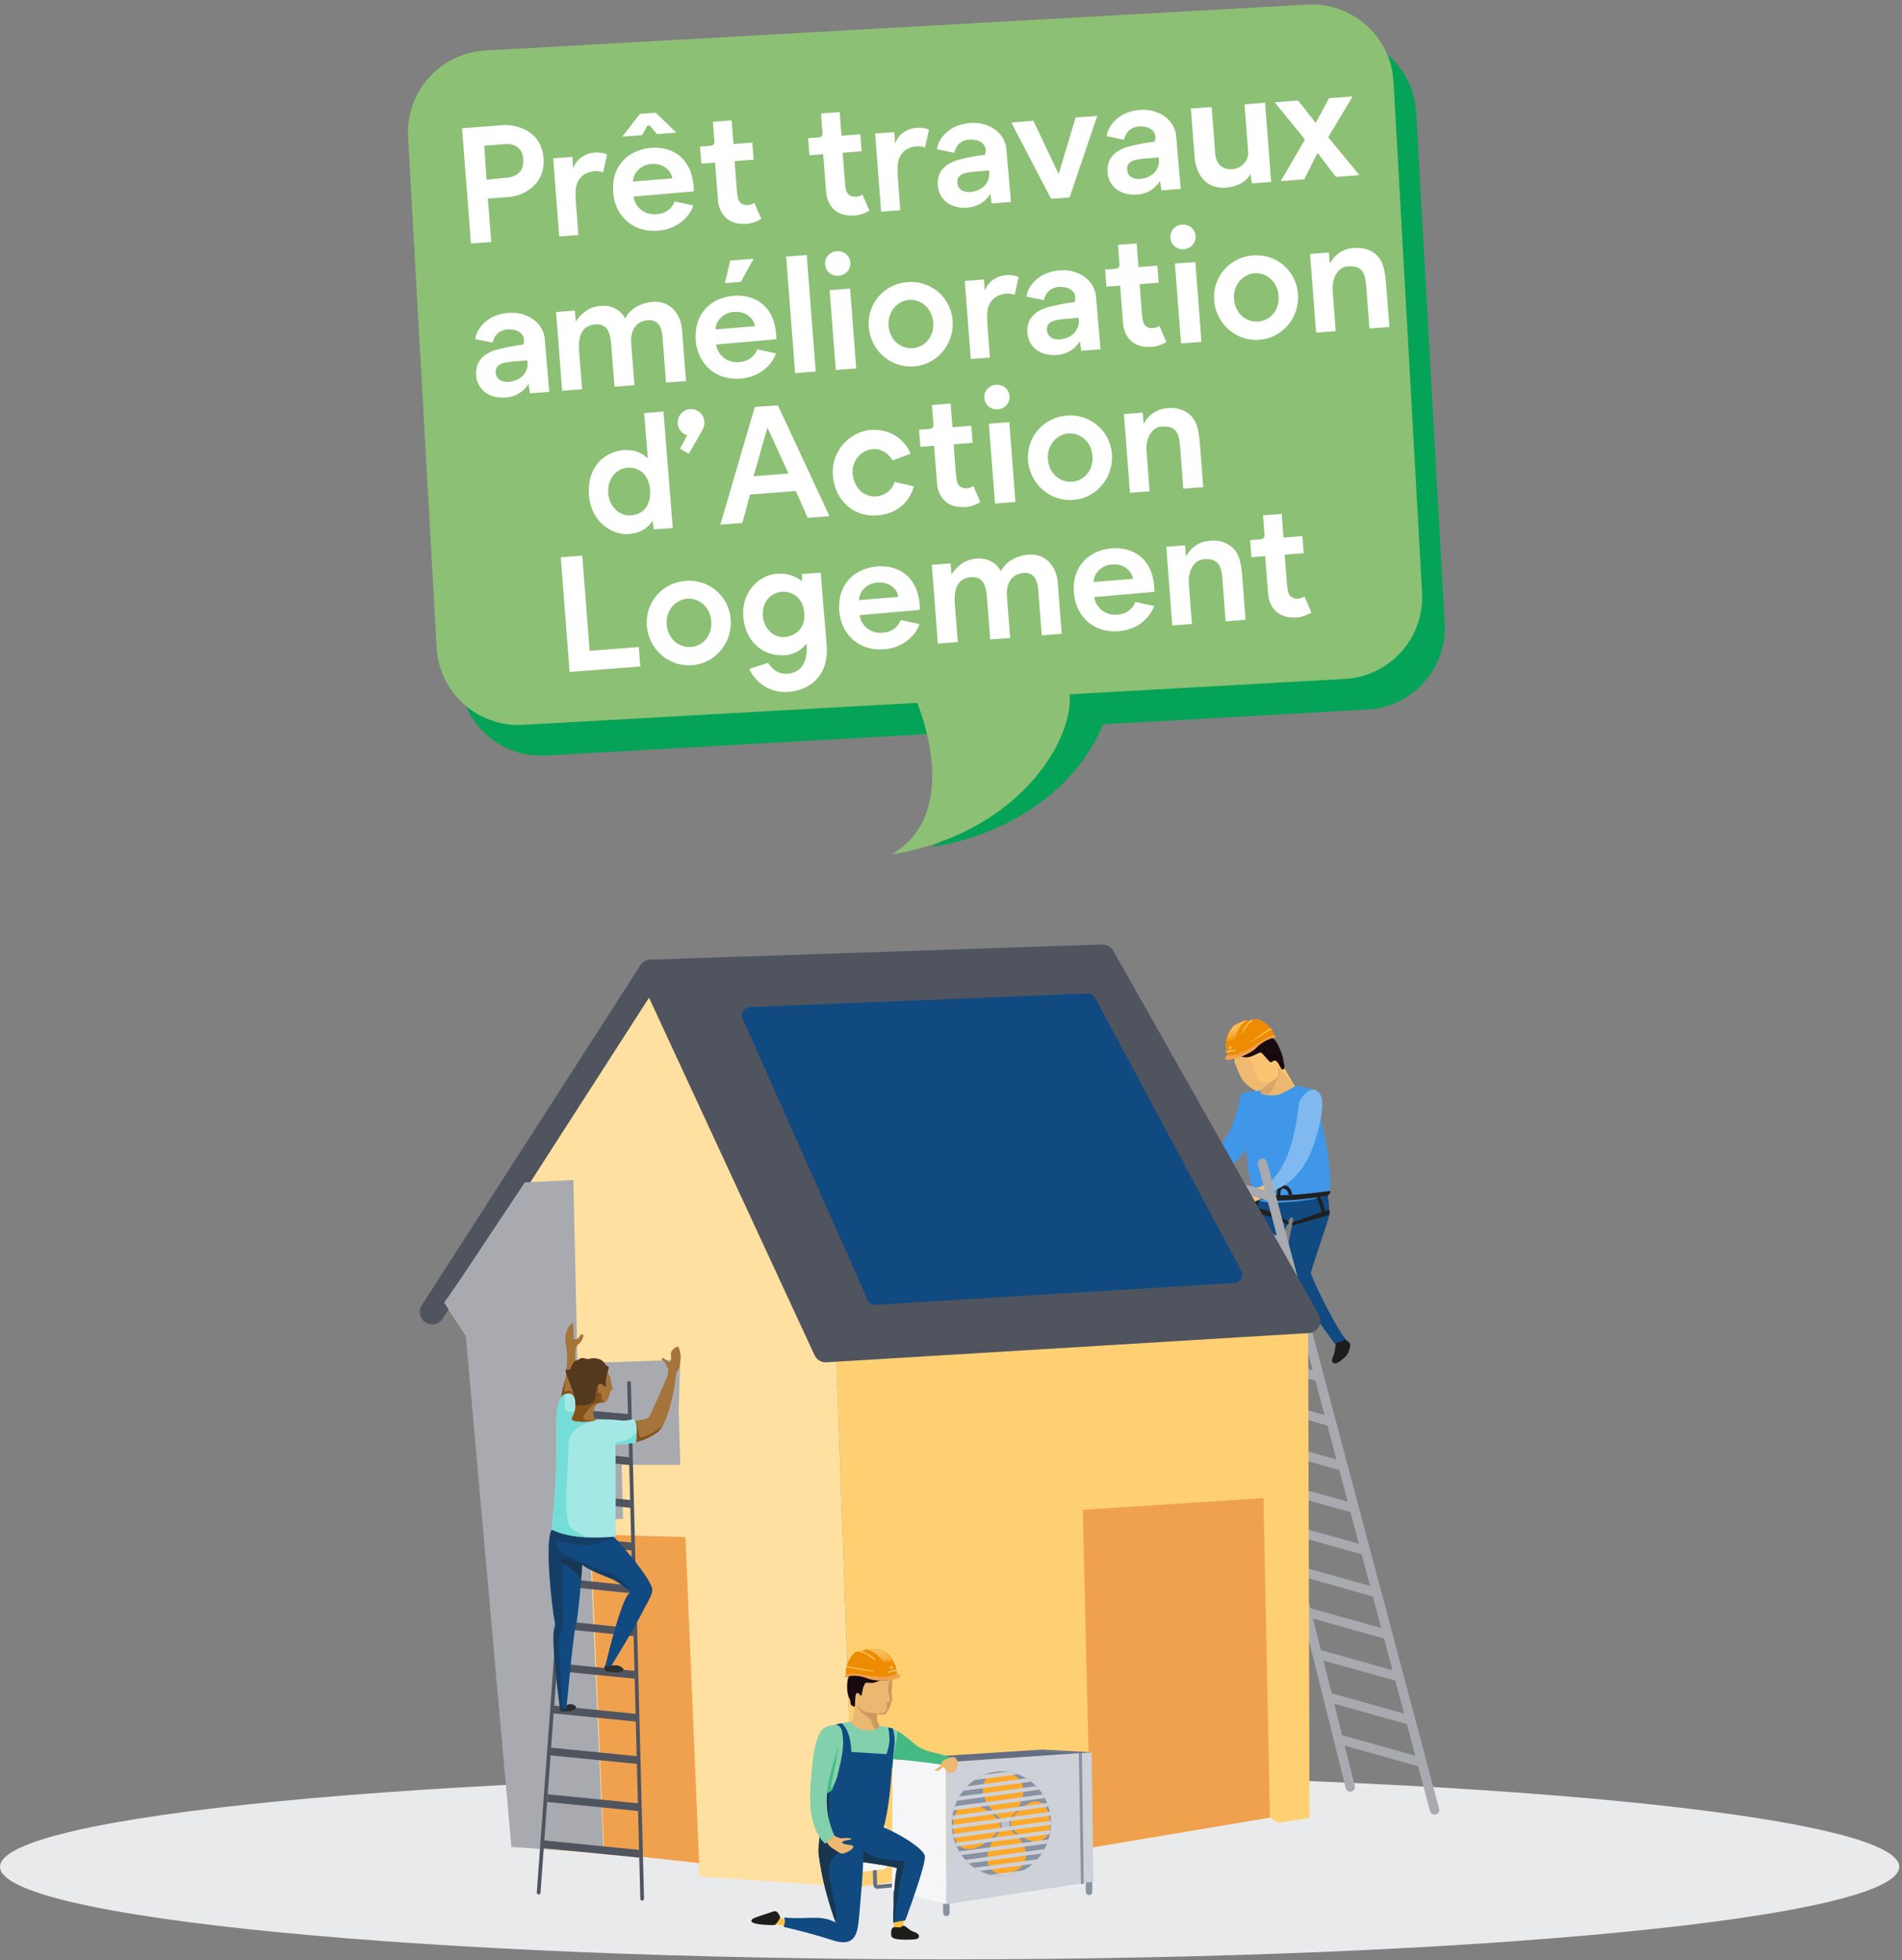
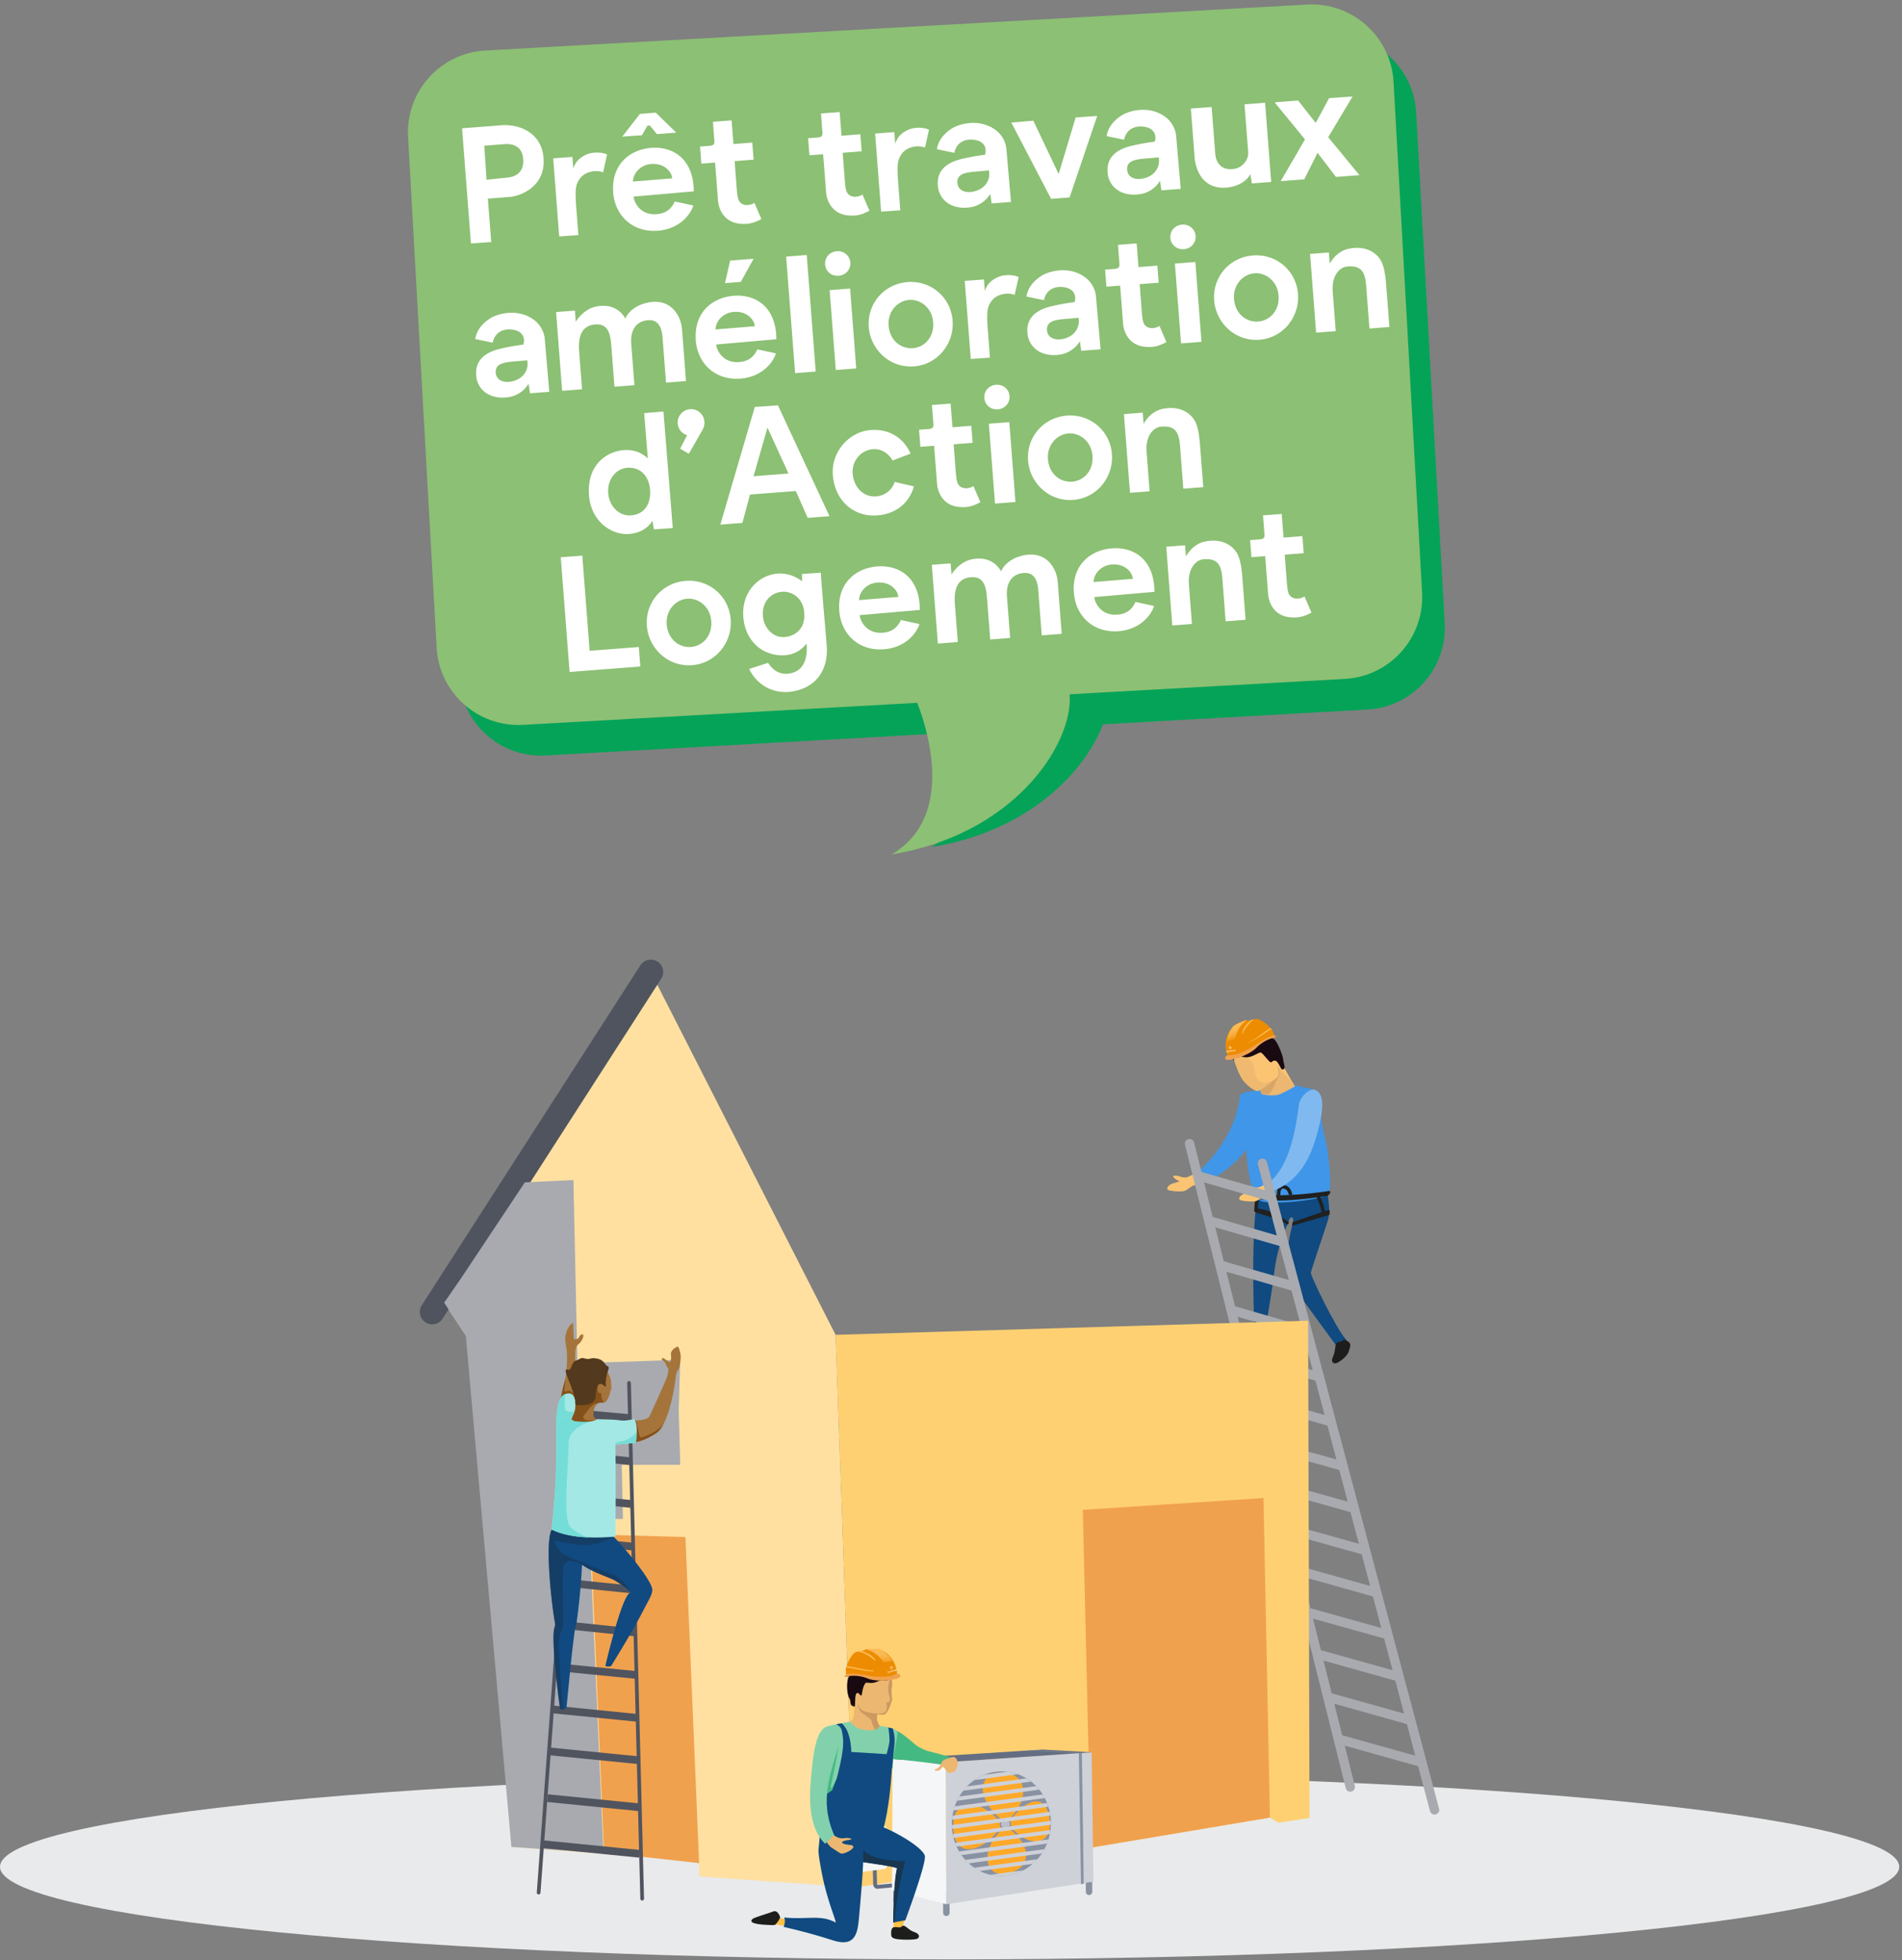
<svg xmlns="http://www.w3.org/2000/svg" width="360" height="371" fill="none">
  <rect width="100%" height="100%" fill="#808080" stroke="none" />
  <path d="M179.738 370.82c99.267 0 179.738-7.844 179.738-17.519 0-9.676-80.471-17.519-179.738-17.519C80.472 335.782 0 343.625 0 353.301c0 9.675 80.472 17.519 179.738 17.519Z" fill="#E9EAEB" />
  <path d="M250.638 223.332c.58 1.766 1.307 5.637.727 7.525-.58 1.888-3.196 9.492-3.256 10.037-.061.546 4.763 10.6 6.711 12.678-1.221 1.525-1.948 1.04-1.948 1.04s-8.028-10.99-8.669-11.882c-.944-1.308-1.039-5.101.425-11.024.484-1.464-.364-1.706-.667-.736-.303.978-2.087 4.087-2.815 10.063-.727 5.975-2.312 13.908-2.312 13.908h-1.282s-1.03-20.195.442-28.422c2.07-2.867 5.092-2.165 5.092-2.165l7.56-1.031-.008.009Z" fill="#104A80" />
  <path d="M237.223 206.886c1.541.641 3.594 3.499.069 8.747-1.377 2.052-4.243 6.131-9.552 8.21a18.313 18.313 0 0 1-.788-2.191c3.473-3.265 6.911-8.037 7.656-13.701.138-1.091 1.368-1.593 2.624-1.065h-.009Z" fill="#4096E8" />
  <path d="M226.952 221.652c-1.325.744-1.532.857-2.199 1.117-.658.26-1.542-.191-1.923-.251-.372-.061-1.273-.096-.424.563.849.658 1.308.424.026.762-1.282.337-1.533.822-1.481 1.221.043.389 2.39.485 3.057.381.667-.104 1.42-1.005 1.992-1.109.571-.104 1.749-.485 1.749-.485s-.242-.589-.788-2.191l-.009-.008Z" fill="#FBC473" />
  <path d="M248.819 206.22c.64 1.827 1.351 6.737 1.991 9.205.641 2.468 1.464 9.699.546 10.617-.918.918-9.197 2.001-12.401 1.36-3.204-.641-3.17-13.129-3.403-14.843-.174-1.273-1.057-5.014-.78-5.352.381-.451 2.529-.719 3.689-.987 1.542.666 3.265.718 6.495-.849 1.464.294 3.863.857 3.863.857v-.008Z" fill="#4096E8" />
  <path d="M244.584 231.974s-.043-.71.173-.71c.225 0 6.677-2.39 6.85-2.251.174.138 0 .926 0 .926l-7.023 2.035Zm-.675-.727c-.26-.017-3.179-2.494-6.313-2.538-.442.399-.13.529-.087.667.043.139 4.997 1.369 6.14 2.39.355-.086.26-.51.26-.51v-.009Zm7.404-4.945c-.918.19-10.02 1.628-13.492.493-.667-.346-.797-1.004-.667-.961.13.044 4.373 1.057 14.453-.441.581.173-.285.909-.285.909h-.009Z" fill="#202020" />
  <path d="m250.837 229.705-.658-.06c.034-.373-.676-2.633-.979-2.979l.494-.442c.398.442 1.195 2.884 1.143 3.473v.008Zm-13.38-.64c-.138-.477.13-2.399.459-2.85a.428.428 0 0 1 .347-.19v.667a.278.278 0 0 0 .19-.078c-.182.26-.45 1.948-.355 2.26l-.632.191h-.009Zm4.893-2.789h-.667v-.078c0-.407-.017-1.256.485-1.68.165-.138.459-.294.918-.216 1.334.225 1.498 1.74 1.507 1.81l-.658.069c0-.043-.121-1.083-.961-1.221-.243-.044-.347.034-.373.069-.268.225-.26.909-.26 1.169v.078h.009Z" fill="#202020" />
  <path d="M255.27 253.98c.502.415.303.857 0 1.827-.303.978-1.888 2.07-2.381 2.199-.485.122-1.1-.181-.546-1.342.546-1.16.191-2.676 1.039-2.684.849 0 .797-.918 1.888 0Zm-16.436.969c-.182 1.343.182 1.403-.546 1.646-.736.242-3.048-.364-3.472-.364-.425 0 .788-1.282 1.584-1.282h2.443-.009Z" fill="#1D1E1C" />
  <path d="m238.47 206.219.018.052.285.797s2.2.554 3.508 0c1.307-.554 2.866-1.489 2.866-1.489l-3.092-4.209-3.16 2.624s-.035 1.403-.425 2.225Z" fill="#ECB771" />
  <path d="M248.983 206.306c1.542.641 1.862 3.178.035 9.232-.736 2.433-2.52 7.672-7.82 9.742-.546-1.282-.667-1.723-.667-1.723 3.473-3.265 4.599-8.972 5.343-14.627.139-1.091 1.854-3.152 3.109-2.624Z" fill="#80B9F0" />
  <path d="M233.309 199.811c.337 1.005 1.221 3.836 2.165 4.876.476.528.961.952 1.403 1.255.424.295.805.468 1.065.52.424.069 2.182-1.282 3.195-2.087.312-.251.554-.442.667-.537.476-.39-.017-2.061-.043-2.139l.519.589 2.676 3.065c-.692-1.099-1.948-3.386-2.347-4.113-.398-.736-1.342-3.603-2.043-4.243-.702-.641-2.321-1.282-4.209 0-.684.467-1.308.822-1.819 1.143-.918.571-1.446 1.013-1.229 1.662v.009Z" fill="#FBC473" />
  <path d="M233.309 199.811c.337 1.005 1.221 3.845 2.165 4.876.944 1.039 1.922 1.68 2.468 1.775.424.069 2.173-1.273 3.195-2.087-.147.026-1.385.901-2.494.39-1.256-.572-1.186-2.867-1.446-3.404-.32-.667-2.338-2.017-2.659-3.213-.909.572-1.446 1.014-1.229 1.663Z" fill="#EFB970" />
  <path d="M243.068 202.305c.217-.511-.155-1.091-.181-1.766-.035-.667-1.118-3.473-1.75-3.871-.632-.399-1.94-1.403-2.676-1.282-.736.121-2.381 1.221-3.23 1.619-.857.399-1.247 1.187-1.706 1.369-.459.181-1.074.822-.857 1.247.216.424.952 1.125.952 1.125l-.268-.796c-.191-.581.346-.451.649-.451.304 0 .797.641 1.984.607 1.186-.035 2.346-1.066 2.71-.884.364.182 1.524 1.767 1.801 1.827.278.061.364-.424.918-.303.546.122 1.066 1.767 1.282 1.68.217-.086.364-.13.364-.13l.008.009Z" fill="#190A12" />
  <path d="m238.487 206.272.286.796h1.516c.32-.433.978-1.662 1.03-1.844.199-.676.554-1.169.728-1.438.121-.182.138-.935 0-1.368l-.286-.71c.017.069.519 1.74.043 2.139-.113.095-.355.286-.667.537-.753.606-1.931 1.515-2.65 1.896v-.008Z" fill="#D8A568" />
  <path d="M240.566 223.548c-1.325.745-1.533.857-2.2 1.117-.667.26-1.541-.19-1.922-.251-.373-.061-1.273-.095-.425.563.849.658 1.308.424.026.762-1.281.338-1.533.823-1.481 1.221.044.39 2.391.485 3.057.381.667-.112 1.421-1.004 1.992-1.108.572-.113 1.663-1.014 1.663-1.014s-.156-.06-.702-1.671h-.008Z" fill="#FBC473" />
  <path d="M240.903 196.546c.113-.043.797-.268.728-.329-.07-.06-.572-.286-.754-.234-.182.052-.467.243-.467.243l.493.32Z" fill="#C38625" />
  <path d="M232.339 199.811s1.689-.026 2.884-.476c1.195-.45 3.845-2.364 4.624-2.797.217-.122.425-.217.606-.286.459-.173.771-.208.771-.208v-.026c0-.009 0-.017-.008-.035-.052-.147-.2-.58-.347-.9a2.165 2.165 0 0 0-.112-.234c-.026-.043-.044-.078-.061-.104-.026-.035-.052-.061-.069-.061a.362.362 0 0 1-.182-.095 1.508 1.508 0 0 1-.251-.32c-.156-.243-1.741-1.568-2.538-1.412a2.571 2.571 0 0 0-.268.061c-.182.043-.364.095-.528.13a4.979 4.979 0 0 0-.13.026c-.052.008-.104.026-.156.034h-.026a1.852 1.852 0 0 1-.295.035c-.112 0-.199 0-.259-.043-.009 0-.018 0-.035-.009-.13-.026-.459.087-.84.242-.095.044-.199.087-.295.13-.415.182-.84.399-1.108.555-.104.06-.182.112-.225.147-.13.112-.182.199-.234.277-.026.035-.043.069-.061.104 0 .009-.008.017-.017.026a.537.537 0 0 1-.069.078c-.018.017-.026.034-.044.043-.06.052-.225.243-.407.554-.407.684-.917 1.975-.554 3.715.009.052.018.104.035.165 0 .026.009.052.017.087l.165.493.034.104h-.017Z" fill="#ED8C00" />
  <path d="M241.553 196.157c-.173-.087-.416-.226-.554-.208-.139.017-1.022.251-3.101 1.628-3.94 2.606-5.239 2.096-5.62 2.13-.45.416-.398.459-.355.667.043.208.433.416 2.174-.095 1.844-.546 3.204-1.455 3.637-1.914a7.175 7.175 0 0 1 2.581-1.723c1.377-.52 1.307-.425 1.307-.425l-.069-.043v-.017Z" fill="#F0A14E" />
  <path d="M237.379 192.918c-.554.398-1.55 1.264-2.07 2.641-.052.13-.035.182-.095.191l-.243.06s-.052-.06-.034-.104c.407-1.255 1.203-2.121 1.792-2.624l.13-.026c.173-.034.347-.086.528-.13l-.008-.008Z" fill="url(#a)" />
  <path d="M235.95 193.1c-.615.476-1.603 1.169-2.114 3.342-.017.087-.025.321-.121.312l-1.455.424c-.112 0-.086-.121-.06-.233.216-1.04.58-1.802.97-2.365 0 0 .008-.017.017-.026.095-.138.199-.259.294-.381.044-.034.122-.086.226-.147a10.81 10.81 0 0 1 1.108-.554c.104-.043.199-.087.295-.13.381-.156.71-.26.84-.242Z" fill="url(#b)" />
  <path d="M240.687 194.745s-.043.026-.069.034c-.546.33-1.056.685-1.559 1.031-.874.615-1.706 1.212-2.563 1.645-.173.078-.321.139-.329.122l-.078-.174s.13-.095.303-.181c.554-.277 1.108-.641 1.663-1.022.788-.546 1.576-1.135 2.381-1.62a.345.345 0 0 0 .182.096c.017 0 .043.026.069.06v.009Z" fill="url(#c)" />
  <path d="M233.785 198.852h.026v-.018l-.017-.122h-.035v-.026h.035l-.009-.079.044.018v.052h.034v.035h-.017l.017.113v.044s0 .017-.008.017c0 0-.018.009-.026.009h-.027v-.043h-.017Zm-.156-.036s0 .026.009.035c0 0 .009.017.018.017h.026c.008 0 .017 0 .017-.008v-.053l-.017-.122h.043l.018.131v.061s-.009.018-.018.026c-.008 0-.017.009-.035.009-.026 0-.043 0-.061-.017v.026h-.035l-.034-.218h.043l.018.113h.008Zm-.208.052s.009.026.018.035c.009 0 .017.009.035 0 .017 0 .026-.009.035-.026 0-.018.008-.035 0-.061-.009-.026-.009-.044-.027-.052-.008-.009-.026-.018-.043-.009-.009 0-.018 0-.026.017 0 0-.009.018-.009.035h-.044s0-.043.018-.061c.009-.017.026-.026.052-.026h.052c.018 0 .027.017.044.035a.122.122 0 0 1 .017.061c0 .035 0 .07-.008.087a.105.105 0 0 1-.061.044c-.026 0-.044 0-.061-.009-.018-.009-.026-.026-.035-.052l.035-.018h.008Zm-.216.078.035.035h.052a.066.066 0 0 0 .062-.043c.017-.026.017-.053.008-.088a.097.097 0 0 0-.043-.087c-.018-.017-.044-.017-.07-.017a.066.066 0 0 0-.061.043c-.018.027-.018.053-.018.088 0 .026.009.052.027.061l.008.008Zm.018-.069v-.061c0-.018.017-.027.035-.027.017 0 .026 0 .043.009.018.009.018.026.026.052v.062c0 .017-.017.026-.035.026-.017 0-.026 0-.043-.009a.13.13 0 0 1-.026-.052Zm-.252.078s.026.043.044.052c.017.009.034.009.061.009a.067.067 0 0 0 .061-.044c.017-.026.017-.052.008-.087a.09.09 0 0 0-.043-.078.067.067 0 0 0-.07-.018c-.026 0-.044.018-.061.044s-.017.052-.009.087v.009l.14-.018c0 .018 0 .035-.009.052 0 .018-.017.018-.035.027h-.026c-.009 0-.017-.018-.026-.027l-.044.009.009-.017Zm.035-.07v-.035c0-.017.017-.026.035-.026.017 0 .026 0 .035.009.008 0 .017.017.017.035l-.096.017h.009Zm-.234-.026s.009-.018.017-.027c.009 0 .018-.008.035-.008.026 0 .044 0 .061.017v-.026h.035l.035.218h-.044l-.017-.113c0-.027-.009-.044-.026-.053-.009 0-.026-.008-.035 0 0 0-.018 0-.018.009 0 0 0 .009-.008.017v.035l.017.131h-.043l-.018-.131v-.061l.009-.008Zm-.208.165s.026.044.044.052c.017.009.035.018.061.009a.066.066 0 0 0 .061-.043c.017-.027.017-.053.009-.088a.09.09 0 0 0-.044-.078.069.069 0 0 0-.07-.018c-.026 0-.043.018-.061.044-.017.026-.017.052-.008.087v.009l.139-.018c0 .018 0 .035-.009.053 0 .017-.017.017-.035.026h-.026l-.026-.026h-.043l.008-.009Zm.035-.07v-.035c0-.017.018-.026.035-.026.017 0 .026 0 .035.009.009 0 .017.017.017.035l-.096.017h.009Zm-.2-.052s.035-.026.061-.017c0 0 .009 0 .018.017v-.017h.035l.035.218h-.044l-.017-.105c0-.017 0-.026-.009-.044 0 0 0-.008-.018-.017h-.034l-.018-.035h-.009Zm-.129.279s.017.026.035.026h.052c.026 0 .043-.009.052-.026.018-.018.018-.035.009-.061h-.035v.026s-.017.009-.026.017h-.035s-.017-.008-.017-.026v-.035c.017.009.034.018.052.018.026 0 .043-.018.061-.044.009-.026.017-.052.009-.078 0-.018-.009-.035-.018-.053-.009-.017-.026-.026-.035-.035-.017 0-.035-.008-.052 0-.017 0-.035.018-.052.035v-.017h-.044l.035.183s.009.052.017.07h-.008Zm0-.157v-.061c0-.018.017-.018.035-.026.017 0 .026 0 .034.008a.14.14 0 0 1 .027.053v.061c0 .008-.018.017-.035.026-.018 0-.026 0-.035-.009a.13.13 0 0 1-.026-.052Zm-.085-.1-.043.007.035.215.043-.007-.035-.215Zm-.011-.082-.045.007.009.054.044-.008-.008-.053Zm-.052.286s.018-.043.009-.078a.092.092 0 0 0-.044-.079c.009.053.018.105.035.166v-.009Z" fill="#fff" />
  <path fill-rule="evenodd" clip-rule="evenodd" d="M232.867 198.33v.009l.121.034h.009c.026 0 .043-.026.043-.051a.056.056 0 0 0-.052-.052h-.009l-.112.052v.008Zm.034-.26.052-.043v-.035h-.034l-.018.07v.008Zm.122.156h.069v-.008c.009 0 .017-.026.009-.035 0-.017-.026-.017-.035-.017l-.052.052.009.008Zm-.018.173.052.044c.009 0 .026 0 .035-.018 0-.017 0-.026-.017-.034h-.061l-.009.008Zm-.346-.277.035.07v-.078c0-.018-.018-.026-.035-.018-.017 0-.026.018-.017.035l.017-.009Zm.164.148h.009l.139-.061.008-.009c.026-.017.026-.06 0-.086-.017-.026-.06-.035-.078-.009l-.008.009-.087.138v.018h.017Zm-.329.052s.078-.018.104.077c.026.087.113.139.277.2.009 0 .018-.009 0-.018a.216.216 0 0 1-.052-.121c0-.035.026-.043.044-.017l.052.06.008.009c.026.017.052 0 .061-.017a.069.069 0 0 0-.017-.07h-.009l-.095-.026c-.078-.026-.087.087-.061.148-.121-.044-.156-.096-.182-.139-.026-.052-.034-.104-.095-.104.087-.086.165.078.234-.034l.086-.148v-.017c.009-.035 0-.069-.034-.078-.026-.009-.061 0-.069.035v.017l-.009.121c-.009.191-.156-.086-.26.139 0 0 0 .008.009.008l.008-.025Z" fill="#fff" />
  <path d="m238.946 220.154 32.579 122.383m-46.374-126.099 30.422 121.768m-28.76-115.662 13.787 3.975m-11.535 4.572 13.787 3.984m-11.596 4.442 13.787 3.975m-11.743 4.512 14.133 4.105m-12.41 4.243 14.731 4.243m-12.531 4.244 14.713 4.244m-12.592 4.243 14.913 4.174m-12.86 3.784 14.921 4.175m-12.869 3.784 14.921 4.174m-12.859 3.776 14.912 4.183m-12.86 3.775 14.921 4.174m-12.868 3.785 14.921 4.174m-12.757 4.027 14.921 4.183m-12.86 3.776 14.913 4.174" stroke="#A8AAAF" stroke-width="1.77" stroke-miterlimit="10" stroke-linecap="round" />
  <path d="m97.044 349.568-7.015-87.89-.71-7.162-5.248-7.976 39.109-62.577 34.978 68.665 3.706 104.578-29.453-2.069-.173-2.867-35.194-2.702Z" fill="#FFE0A1" />
  <path d="m247.857 344.061-.268-94.109-89.432 2.676 3.707 104.578 44.607-6.425-.017-1.1 33.913-5.69 1.593.97 5.897-.9Z" fill="#FFD072" />
-   <path d="m123.18 183.963 85.491-2.858 38.918 68.847-91.294 5.534-33.115-71.523Z" fill="#50545F" stroke="#50545F" stroke-width="4.69" stroke-linejoin="round" />
  <path d="m81.802 248.298 41.378-64.335" stroke="#50545F" stroke-width="4.69" stroke-miterlimit="10" stroke-linecap="round" />
  <path d="m240.367 343.991-33.913 5.69-1.507-63.937 34.199-2.225 1.221 60.472Zm-108.042 8.617-17.996-2.001-2.546-60.212 17.952.502 2.59 61.711Z" fill="#F0A14E" />
  <path d="M166.107 357.458c.286 0 6.4-.624 6.53-.676l-.251-.684s-6.235.667-6.339.623c0 0-.052-.069-.052-.346 0-.407-.018-.797-.026-1.178-.026-.762-.052-1.55.008-2.476l-.727-.044c-.061.962-.035 1.767-.009 2.546.009.373.026.762.026 1.161 0 .294.044.71.355.935a.83.83 0 0 0 .494.147l-.009-.008Z" fill="#646E83" />
  <path d="M169.684 360.419a.61.61 0 0 0 .606-.615l-.017-3.308a.61.61 0 1 0-1.221.009l.017 3.308a.61.61 0 0 0 .615.606Zm9.448 2.209a.61.61 0 0 0 .606-.615l-.017-3.308a.61.61 0 1 0-1.221.008l.017 3.308a.61.61 0 0 0 .615.607Zm27.002-3.975a.61.61 0 0 0 .606-.615l-.017-3.308a.61.61 0 0 0-1.222.008l.018 3.309a.61.61 0 0 0 .615.606Z" fill="#8992A2" />
  <path d="m168.827 357.743 10.296 2.65-.112-26.958-10.054-.511-.13 24.819Z" fill="#F5F6F7" />
  <path d="m179.011 333.513.112 26.872 27.842-4.27-.346-24.49-27.608 1.888Z" fill="#CED1D8" />
  <path d="m168.957 332.924 10.054.589 27.608-1.88-9.344-.519-28.318 1.81Z" fill="#646E83" />
  <path d="M198.868 345.94a6.348 6.348 0 0 1-.043.407c-.035.251-.07.511-.121.753-.07.347-.156.693-.26 1.031-.078.26-.173.519-.277.77-.148.364-.312.719-.494 1.066-.147.277-.312.545-.476.805-.26.39-.546.762-.858 1.108a9.76 9.76 0 0 1-2.65 2.096 9.009 9.009 0 0 1-4.996 1.039 8.31 8.31 0 0 1-1.247-.199 8.823 8.823 0 0 1-3.031-1.333 8.347 8.347 0 0 1-1.074-.849 11.386 11.386 0 0 1-.65-.65 9.987 9.987 0 0 1-1.152-1.576 12.133 12.133 0 0 1-.485-.926 8.499 8.499 0 0 1-.285-.702 12.177 12.177 0 0 1-.295-.952 10.413 10.413 0 0 1-.32-2.434c0-.329 0-.667.034-1.004v-.035c.026-.243.052-.485.087-.719.052-.346.121-.693.217-1.022a10.242 10.242 0 0 1 .658-1.818c.13-.277.268-.537.415-.797.226-.381.477-.753.754-1.1.225-.294.476-.571.736-.84.433-.442.901-.84 1.403-1.186a9.095 9.095 0 0 1 1.836-.988 8.93 8.93 0 0 1 4.07-.606c.087 0 .173.018.26.026a9.076 9.076 0 0 1 2.009.468 9.16 9.16 0 0 1 3.481 2.26c.208.208.399.433.58.658.234.286.451.589.65.91.138.225.268.45.398.684.165.303.303.615.433.935.096.234.173.468.251.702.104.311.191.632.26.961a9.711 9.711 0 0 1 .217 1.697c.008.243.008.494 0 .736 0 .199-.018.399-.035.598v.026Z" fill="#CED1D8" />
  <path d="M198.868 345.94a6.348 6.348 0 0 1-.043.407c-.035.251-.07.511-.121.753-.07.347-.156.693-.26 1.031-.078.26-.173.519-.277.77-.148.364-.312.719-.494 1.066-.147.277-.312.545-.476.805-.26.39-.546.762-.858 1.108a9.76 9.76 0 0 1-2.65 2.096 9.009 9.009 0 0 1-4.996 1.039 8.31 8.31 0 0 1-1.247-.199 8.823 8.823 0 0 1-3.031-1.333 8.347 8.347 0 0 1-1.074-.849 11.386 11.386 0 0 1-.65-.65 9.987 9.987 0 0 1-1.152-1.576 12.133 12.133 0 0 1-.485-.926 8.499 8.499 0 0 1-.285-.702 12.177 12.177 0 0 1-.295-.952 10.413 10.413 0 0 1-.32-2.434c0-.329 0-.667.034-1.004v-.035c.026-.243.052-.485.087-.719.052-.346.121-.693.217-1.022a10.242 10.242 0 0 1 .658-1.818c.13-.277.268-.537.415-.797.226-.381.477-.753.754-1.1.225-.294.476-.571.736-.84.433-.442.901-.84 1.403-1.186a9.095 9.095 0 0 1 1.836-.988 8.93 8.93 0 0 1 4.07-.606c.087 0 .173.018.26.026a9.076 9.076 0 0 1 2.009.468 9.16 9.16 0 0 1 3.481 2.26c.208.208.399.433.58.658.234.286.451.589.65.91.138.225.268.45.398.684.165.303.303.615.433.935.096.234.173.468.251.702.104.311.191.632.26.961a9.711 9.711 0 0 1 .217 1.697c.008.243.008.494 0 .736 0 .199-.018.399-.035.598v.026Z" fill="#8992A2" />
  <path d="M180.431 345.411c.087-5.23 5.101-5.213 9.335-.069-3.992 5.794-9.448 6.53-9.335.069Zm18.281-.658c-.433-5.36-4.261-4.988-7.924.407 3.923 4.928 8.288 4.07 7.924-.407Z" fill="#FFA929" />
  <path d="M190.017 354.643c-3.724.39-4.685-4.884.295-9.007 5.456 3.447 5.023 8.461-.295 9.007Zm-.579-19.156c-4.408.026-4.997 5.179.822 9.448 4.599-3.628 4.763-9.474-.822-9.448Z" fill="#FFA929" />
  <path d="M190.304 346.174a.953.953 0 1 0-.001-1.905.953.953 0 0 0 .001 1.905Z" fill="#BBBFC9" />
  <path d="M189.264 345.472a1.082 1.082 0 0 1 .788-1.299 1.08 1.08 0 0 1 1.299.788c.07.277.026.563-.129.814a1.066 1.066 0 0 1-.667.485c-.113.026-.234.035-.347.026a1.067 1.067 0 0 1-.952-.814h.008Zm.849-1.056a.823.823 0 0 0-.606 1.004.827.827 0 0 0 1.004.606.8.8 0 0 0 .511-.372.833.833 0 0 0 .096-.624.84.84 0 0 0-.737-.632c-.086 0-.173 0-.268.018Z" fill="#8992A2" />
  <path d="m192.624 335.79-8.175 1.1a9.095 9.095 0 0 1 1.836-.987l4.33-.589a9.061 9.061 0 0 1 2.009.467v.009Zm2.52 1.394-12.843 1.732c.225-.294.477-.571.736-.84l11.215-1.506c.312.19.606.398.892.614Zm1.55 1.524-15.553 2.096c.13-.277.269-.537.416-.797l14.549-1.957c.207.208.398.433.58.658h.008Zm1.04 1.594-17.259 2.33c.069-.26.147-.52.233-.771l16.628-2.243c.138.225.268.45.398.684Zm.684 1.637-18.238 2.459v-.035c.026-.242.052-.485.086-.718l17.9-2.416c.096.233.174.467.252.701v.009Zm.389 1.688-18.619 2.512c-.017-.243-.034-.485-.034-.736l18.532-2.494c.052.234.095.476.13.718h-.009Zm.096 1.724-18.429 2.485c-.06-.234-.112-.476-.156-.719l18.585-2.502c.008.242.008.493 0 .736Zm-.078.996c-.035.251-.069.511-.121.753l-17.649 2.382a8.648 8.648 0 0 1-.286-.702l18.056-2.433Zm-.381 1.792c-.078.26-.173.52-.277.771l-16.195 2.182c-.155-.225-.303-.45-.441-.684l16.904-2.277.009.008Zm-.771 1.836c-.147.277-.312.546-.476.805l-13.865 1.871a11.35 11.35 0 0 1-.649-.649l14.981-2.018.009-.009Zm-1.333 1.914a9.232 9.232 0 0 1-.866.858l-10.046 1.351a8.544 8.544 0 0 1-1.022-.607l11.934-1.61v.008Zm-2.651 2.087a9.022 9.022 0 0 1-4.997 1.04 8.461 8.461 0 0 1-1.247-.2l6.244-.84Z" fill="#CED1D8" />
  <path d="m204.61 356.609.511-.104-.346-24.75-.581.034.416 24.82Z" fill="#8992A2" />
  <path d="m204.194 331.789.58-.034-9.716-.572-.875.035 10.011.571Z" fill="#8992A2" />
  <path d="m163.579 354.21 3.793-.467a.486.486 0 0 0 .424-.485l-.035-7.205a.486.486 0 0 0-.519-.485l-3.793.268a.493.493 0 0 0-.459.494l.034 7.413c0 .294.26.519.546.485l.009-.018Z" fill="#F5F6F7" />
-   <path d="m140.578 192.822 23.65 53.19c.269.606.883.979 1.542.935l67.868-4.13a1.584 1.584 0 0 0 1.299-2.33l-27.651-51.622a1.567 1.567 0 0 0-1.455-.832l-63.868 2.564a1.585 1.585 0 0 0-1.385 2.225Z" fill="#104A80" />
  <path d="m114.225 350.737-2.762-63.235 6.443-.026-.234-10.245h11.085l-.295-10.27.295-9.613-11.934.416-7.534.199-.762-34.631-9.188.441-12.141 18.247-3.127 4.52 4.088 6.21 8.634 96.801 17.432 1.186Z" fill="#A8AAAF" />
  <path d="M121.551 359.69h.009a.346.346 0 0 0 .337-.355l-2.487-97.61a.348.348 0 0 0-.356-.338l-.008.001a.348.348 0 0 0-.338.355l2.488 97.609a.346.346 0 0 0 .355.338Zm-12.444-99.122-.009-.001a.347.347 0 0 0-.37.32l-7.127 97.277a.347.347 0 0 0 .32.371l.009.001a.347.347 0 0 0 .371-.32l7.126-97.277a.346.346 0 0 0-.32-.371Z" fill="#50545F" />
  <path d="m121.092 333.158-17.173-1.706m17.174 10.599-17.476-1.74m17.415 10.53-18.325-1.818m17.771-23.919-15.77-1.576m15.683-6.53-15.068-1.481m14.8-6.573-14.402-1.489m14.142-6.608-13.354-1.359m13.224-6.79-12.661-1.229m12.392-6.833-11.691-1.178m11.432-6.919-10.99-1.143m10.99-7.006-10.288-.918" stroke="#50545F" stroke-width="1.46" stroke-miterlimit="10" />
-   <path d="M115.55 263.22c.104-.156.19-.2.294-.226.035 0 .061-.017.096-.026.138-.034-.044-.407-.252-1.238 0 0 0 .035-.017.095-.052.355-.242 1.576-.121 1.395Z" fill="#A5743A" />
+   <path d="M115.55 263.22Z" fill="#A5743A" />
  <path d="M115.55 263.219c.104-.155.19-.199.294-.225-.086-.251-.147-.857-.173-1.169-.052.355-.242 1.576-.121 1.394Z" fill="#A5743A" style="mix-blend-mode:multiply" opacity=".51" />
-   <path d="M114.692 316.297c.572.147 1.689.216 2.113.216.425 0 1.577-.286 1.109-.753-.468-.468-1.039-.65-1.559-.572-.519.069-1.888-.355-1.922.217-.035.571.251.9.251.9l.008-.008Zm-7.689 6.555c.459-.242.978-.572 1.697-.121.719.45.234.736-.303.978-.537.243-1.576.156-1.983.226-.407.069-.65-.529-.303-.745.346-.217.892-.347.892-.347v.009Z" fill="#2C2E30" />
  <path d="M104.994 307.94c-.84 1.792.9 14.808 1.004 15.345.026.122.087.191.173.225.234.087.65-.077 1.022-.19.399-3.455.858-9.396 1.62-14.904.043-.286.311-1.238.346-1.515.32-2.347.537-4.408.684-6.08.199-2.269.269-3.836.312-4.468 0-.061.009-.113.017-.156v-.061c1.793 1.36 5.508 2.555 6.166 2.962 1.265.788 2.131 1.368 2.624 1.819.217.199.355.372.442.528-1.533-.329-4.832 13.838-4.832 13.838s.571.286 1.108 0c2-3.221 4.503-7.421 6.149-10.625.762-1.499 1.524-2.642 1.636-3.62.2-1.715-5.386-8.21-7.274-10.176a6.545 6.545 0 0 0-.52-.511s-4.927-.459-11.24-.848c0 .008-.018.026-.018.034-.216.39-.355 1.031-.441 1.836-.442 3.967.45 12.029.952 15.095.052.329.26 1.047.061 1.489l.009-.017Z" fill="#104A80" />
  <path d="M119.265 271.888c.121.563.294.987.476 1.022.554.121 2.278-.208 4.555-1.749.485-.33.918-.918 1.299-1.654 1.395-2.694 2.139-7.37 2.295-8.799.182-1.663.52-1.065.745-2.191.268-1.342.208-2.07.147-2.312-.009-.061-.043-.191-.078-.355-.043-.182-.095-.407-.164-.598-.104-.268-.225-.459-.373-.381-.355.191-.926.459-1.169 1.161-.06.173.225 1.463-.26 1.775-.121.069-1.082-.858-1.299-.762-.225.086-.337.199.061.459.39.26.476.58.624.9.138.329.433.589.398.892a21.654 21.654 0 0 1-.208 1.161c-.468 1.23-2.918 6.625-3.36 7.534-.442.901-2.685.788-3.473.901-.528.078-.493 1.836-.242 3.005l.026-.009Zm-13.57-2.044 3.187-2.511s0-1.117-.009-2.65v-.39c-.017-3.169-.026-7.785.018-8.461.06-1.047.407-1.281.753-1.576.346-.294.823-1.108.762-1.515-.06-.407-.589-.173-.814.346-.234.528-.996.347-.996.347l-.112-3.066s-.762.32-1.169 1.429c-.407 1.108-.407 1.749-.122 3.273.234 1.23.13 3.932-.138 5.612a7 7 0 0 1-.217.987c-.268.849-.727 2.832-.978 4.936-.13 1.092-.208 2.217-.165 3.239Z" fill="#A5743A" />
  <path d="m105.86 266.606 2.347.666.658-2.589.069-.268s-.052-.087-.069-.122c-.615-1.065-1.039-1.281-1.914-.9-.381.164.156-1.94.095-2.711-.06.398-.138.736-.216.987-.269.849-.728 2.832-.979 4.937h.009Z" fill="#85511A" />
  <path d="M105.297 271.871c.606-.511 1.524-1.282 2.329-1.975.225-.736.373-1.273.373-1.273.155-.58.987-.398 1.143-.97a.748.748 0 0 0 .026-.199c0-.814-.061-3.663-1.377-3.732h-.026a1.938 1.938 0 0 0-.762.112c-1.36.511-1.802 2.797-1.706 8.037Z" fill="#A3E8E4" />
  <path d="M105.296 271.871c.607-.511 1.525-1.282 2.33-1.975.225-.736.372-1.273.372-1.273.156-.58.988-.398 1.144-.969-.087-.304-.182-.581-.182-.581-.823.234-1.983.148-2.018-.381-.017-.363-.156-1.654.052-2.858-1.36.511-1.801 2.798-1.706 8.037h.008Z" fill="#74DDD7" />
  <path d="M104.993 307.94c-.84 1.792.901 14.808 1.005 15.345.026.121.043.303.615.234-.173-1.022-.459-4.694-.832-11.899-.129-2.581.728-2.771.815-4.347.086-1.576-.407-11.007.251-11.267.208-.087.389-.589.952-.546.702.061 1.533.226 2.096.537.043.026.078.044.113.07a.4.4 0 0 1 .069.052c.034.017.06.043.095.06v-.06c1.793 1.359 5.508 2.554 6.166 2.961 1.264.788 2.33 1.447 3.031 2.278-.701-1.368-1.897-2.641-2.944-3.17-1.135-.571-9.067-3.455-9.899-4.113-.537-.424-1.42-1.559-1.541-2.503 1.749.355 4.356.84 5.837.84 1.983 0 3.715-.675 5.36-1.567a6.575 6.575 0 0 0-.519-.511s-4.928-.459-11.241-.849c0 .009-.017.026-.017.035-.217.389-.356 1.03-.442 1.836-.442 3.966.45 12.028.952 15.094.052.329.26 1.048.061 1.49h.017Z" fill="#183650" style="mix-blend-mode:multiply" opacity=".55" />
  <path d="M119.265 271.888c.121.563.295.987.476 1.022.555.121 2.278-.208 4.556-1.749.485-.33.918-.918 1.299-1.655-1.04 1.481-3.542 2.33-4.166 2.538-.701.234-.641-3.092-1.256-3.126-.329-.018-.666 1.532-.909 2.979v-.009Z" fill="#85511A" />
  <path d="M104.439 289.485c1.637.788 3.81 1.342 6.841 1.472 1.507.07 3.231.026 5.205-.138.121-10.617 0-17.164-.009-17.493v.008c.087.044.633.104 3.854-.285 0 0 .061.207.173-1.871 0-.121.009-.234.018-.346.034-1.793-.511-2.252-.511-2.252-3.239.641-1.464-.026-6.677.061-.243 0-.433.017-.598.043-1.151.173-2.156-.251-2.719-.312-.649-.078-1.195-.173-1.654-.251l-1.005-.121c-.199 0-.389 0-.562.043-.286.052-.546.173-.832.39-1.507 2.944.199 4.598-1.55 21.061l.026-.009Z" fill="#A3E8E4" />
  <path d="M108.284 268.26c-.459.727.875.883 2.745.831.771-.026 1.507-.269 1.81-.381l.139-.052c-.953-.312-.71-1.594-.381-2.382.251-.355.398-.571.563-.684.147-.112.303-.147.545-.156.147-.017.338-.008.546 0 .034 0 .069 0 .104-.008.883-.182 1.636-2.988 1.186-4.547a4.006 4.006 0 0 0-.571-1.212 3.791 3.791 0 0 0-.789-.875 5.424 5.424 0 0 0-1.809-1.013c-.148-.061-.312-.104-.468-.147-.736-.208-1.282-.199-1.749-.052-.676.208-1.161.684-1.784 1.152-.849.64.181 4.087.528 5.793.078.398.121.693.095.849-.147.831.043 1.645-.727 2.884h.017Z" fill="#A5743A" />
  <path d="M114.097 261.956s-.019 0-.028-.009c.009.009.019.018.028.009Z" fill="#A5743A" style="mix-blend-mode:multiply" opacity=".3" />
  <path d="M108.77 268.97c.511.13 1.316.147 2.26.121.771-.026 1.507-.269 1.81-.381-2.018.355-2.893-.173-2.226-.935.442-.503.442-.815 1.62-1.88.199-.182.545-.268.935-.294.147-.113.303-.147.545-.156.148-.017.338-.009.546 0 .035 0 .069 0 .104-.009-.277-.216-.39-.563-.494-.892-.13-.398.026-.718-.13-.874-.155-.156-.502.303-.614-.632-.13-1.118.562-1.222.935-1.083-.234-.199-1.611-3.118-5.153 2.589.078.399.121.693.095.849-.147.797.026 1.585-.64 2.737-.026.052-.061.095-.087.147-.225.364-.017.58.485.701l.009-.008Z" fill="#85511A" />
  <path d="M108.726 264.311c.476 1.766-.433 1.611 1.602 1.602 1.117 0 2.347-.398 2.408-1.706.025-.52.069-.927.129-1.247.494-2.633 2.087.476 1.802-.892-.113-.511.164-1.966.329-2.39.528-1.395-.009-.927-.286-1.317-.468-.666-.901-1.238-2.26-1.307-.97-.052-.788.355-1.931 0-.555-.173-.875.242-1.438.433-1.039.337-.788 2.069-1.628 1.749-1.109-.416.554 2.338 1.29 5.083l-.017-.008Z" fill="#53391D" />
  <path d="M108.726 264.311c.477 1.766-.433 1.61 1.602 1.602 1.118 0 2.347-.399 2.408-1.706.026-.52.182-1.403.242-1.724-.13.269-.398 1.039-.537 1.317-.407.788-2.13 1.082-2.892.259-.753-.814-.061-2.676-.97-3.204-.875-.511.121-2.182.494-3.377-1.04.338-.788 2.07-1.628 1.749-1.109-.416.554 2.338 1.29 5.084h-.009Z" fill="#53391D" style="mix-blend-mode:multiply" opacity=".69" />
  <path d="M107.618 273.23c-.061-3.594 5.369-4.226 3.412-4.139a10.438 10.438 0 0 1-2.261-.121c-.502-.122-.71-.347-.485-.702.035-.052.061-.095.087-.147l-.987-.121c-.199 0-.39 0-.563.043-.286.052-.546.173-.831.39-1.507 2.944.199 4.598-1.551 21.061 1.637.788 3.811 1.342 6.842 1.472-.832-.329-2.191-.961-3.256-1.879-1.663-1.429-.347-12.263-.407-15.857Zm8.868.096v.008c.086.044.632.104 3.853-.286 0 0 .061.208.173-1.87 0-.121.009-.234.018-.346-.606 1.16-2.07 1.861-3.023 1.974-.995.121-1.039.511-1.039.511l.018.009Z" fill="#74DDD7" />
-   <path d="M109.981 299.132c.217-2.494.165-2.468.208-2.953a.341.341 0 0 0-.095-.06c-.026-.018-.052-.035-.069-.052-.035-.026-.078-.044-.113-.07-.563-.311-1.654-.588-2.355-.649l-2.399-.372c-.139.32 3.914 1.654 4.832 4.156h-.009Z" fill="#183650" style="mix-blend-mode:multiply" opacity=".92" />
  <path d="M169.129 327.468c-1.593.095-1.411 3.897-1.351 4.893.044.719.39 1.663 1.195 2.416-.026-.953.061-1.264.096-1.853 1.784.104 6.07.589 9.448 1.082-.806-.866 1.489-1.394 1.489-1.394-4.919-1.515-3.879-.866-6.027-1.922-.935-.459-3.551-3.309-4.841-3.222h-.009Z" fill="#44BA82" />
  <path d="m148.709 363.208-1.212-.182-.866 1.143 1.974.329.104-1.29Z" fill="#FFC043" />
  <path d="M156.728 326.68c-.71 1.706.537 5.941-.207 8.253-.745 2.312-1.758 11.007-.936 11.925.823.918 2.235-.191 5.317-.632 3.083-.442 4.997 1.671 7.682-11.44.242-1.195 1.489-6.686 1.247-7.015-.338-.45-.208-.615-3.36-1.169-1.507.554-3.525 1.49-5.439-.771-1.403.208-4.295.84-4.295.84l-.009.009Z" fill="#82D1AC" />
  <path d="m169.268 363.459-.225 1.533h1.654l.606-1.827-2.035.294Z" fill="#FFC043" />
  <path d="m171.355 363.424-1.126.208-1.16.217s.26-8.747.71-10.202c.113-.381-5.819-1.091-8.045-1.481a25.234 25.234 0 0 0-.961-.164l-2.477-3.274 2.866-.242 4.097-1.36 1.991-1.29c3.43 1.455 7.431 4.01 7.794 5.386.347 1.369-3.689 12.211-3.689 12.211v-.009Z" fill="#104A80" />
  <path d="M171.303 352.409c-.805 2.771-1.654 6.962-1.974 11.388l-.26.052s-.026-7.474.71-10.202c.104-.381-5.82-1.091-8.045-1.481-.121-.926 1.325-2.338 1.325-2.338 2.58 3.031 8.426 1.966 8.244 2.589v-.008Z" fill="#183650" />
  <path d="M158.729 329.884c.043 1.161-1.178 6.694-1.412 7.881-.415 2.104 1.065-1.256 1.065-1.256-.407 1.957-1.004 2.97-1.861 3.005v-3.291l2.208-6.348v.009Z" fill="#44BA82" />
  <path d="M168.783 334.985s.372-3.516.511-4.798c.173-1.706-.329-3.065-.329-3.065l-.823-.182s.295 1.827.199 2.719c-.095.892-.537 2.329-.537 2.329l-6.676-.415s.008-2.719-1.014-4.443c-.493-.823-.814-.978-.814-.978l-1.065.181c.26.13.909.399 1.091 1.17.52 2.243.122 3.923 0 4.875-.13.953-.926 4.131-.926 4.131l-.875 2.278c-.372.424-1.178.528-1.438 1.489-.476 1.706-1.004 8.435-1.16 9.717-.078.588.217 2.416.658 4.685.944 4.927 2.702 8.85 2.59 9.179-2.876-1.585-5.422-.502-9.752-.961.347.762-.095 1.784-.095 1.784s4.703 1.039 9.258 2.529c4.347 1.42 4.737-1.377 5.005-4.313.234-2.589.901-9.968.806-12.289-.009-.155-.018-1.628-.13-1.853-.13-.286 3.645-1.663 3.871-2.442 1.134-3.836 1.541-9.491 1.662-11.319l-.017-.008Z" fill="#104A80" />
  <path d="M147.67 362.896c-.155-.624-.623-1.42-1.333-1.126-.719.295-3.534 1.1-3.854 1.377-.32.277-1.178 1.057 3.551 1.195.294.009.641-.026.675-.052.58-.528.97-1.394.97-1.394h-.009Z" fill="#1D1E1C" />
  <path d="M168.142 323.476c-.234.424-.433.788-.641.944-.164.112-.745.078-1.446-.026-.208.727-.078 1.472.433 2.225 0 0-.45.866-1.801.866-2.953 0-3.664-1.619-3.664-1.619.399-.476.633-.97.641-2.321.122-1.23-.389-.814-.363-1.593.026-.797-.381-3.646-.061-4.486.329-.84 1.429-2.07 3.585-1.784.78.104 1.464.147 2.035.199 1.022.104 1.672.26 1.758.901.139.996-.13 1.472.087 4.39.052.676-.329 1.862-.58 2.312l.017-.008Z" fill="#ECB771" />
  <path d="M168.809 321.882c-.372 1.291-.874 2.243-1.307 2.555-.165.113-.745.087-1.438-.009-.173.676-.113 1.421.433 2.191 0 0-.398.728-.805.667-.416-.06-.728-1.688-.849-1.818-.459-.494-1.472-1.126-1.715-1.308-.45-.346-.667-.996-.736-1.429l-.13-.675c.069.294.373 1.29.823 1.524.173.095.45.329.823.407.095.026.19.043.277.069.034 0 .069.009.095.017.831.165 2.763.537 3.351-.182.243-.294.208-.649.226-1.203 0-.07-.122-.451-.052-.477.623-.173.874-.034.381-1.827-.251-.918.138-2.13.138-2.399 0-.701-.441-1.576-1.42-2.078 1.022.104 1.671.26 1.749.901.104.736.338 1.931.139 2.719-.208.831.199 1.784.034 2.364l-.017-.009Z" fill="#CB9961" />
  <path d="M161.206 322.783c-.399-.346-.096-.779-.433-1.325-.598-.978-.52-3.438-.156-4.044.363-.606.476-1.845 1.74-2.226.676-.207 1.602.096 2.841-.259.866-.243 1.567.736 2.641.71.468-.009 1.264.251 1.264.701 0 .45-.337 1.368-.337 1.368s0 .018-.07-.485c-.086-.58-.485.65-.744.78-.26.13-.996-.191-2.018.294-1.031.477-1.914-.043-2.148.269-.623.822-.554 2.156-.762 2.321-.208.164-.476-.745-.892-.407-.416.337-.173 2.494-.398 2.502-.225.009-.528-.216-.528-.216v.017Z" fill="#190A12" />
-   <path d="M160.331 350.27c-6.729.649-1.143 9.985-2.174 13.587-2.667-7.291-3.325-13.276-3.247-13.864.156-1.273.528-9.111 1.541-10.566.199.07.217-.138.572-.268-.087 1.412-.381 4.832.242 7.015.416 2.398 4.72 4.226 3.075 4.096h-.009Z" fill="#183650" />
  <path d="M159.37 350.833c-.373-.018-1.386-.797-1.932-1.126-.268-.156-.51-.442-.727-.736-.078-.113-.156-.217-.234-.329-.138-.199-.268-.39-.389-.546-.052-.069-.113-.147-.165-.234-.312-.476-.58-1.143-.58-1.143s.026-.147.225-.476c.156-.269.433-.676.909-1.23.58 1.646.208 1.464.78 1.853.181.13.372.295.58.459.268.208.58.407.996.511.346.087.762.113 1.281.009.278-.052 1.23.104 1.014.26-.061.043-.226.086-.537.13-1.291.156-1.897.632 0 .909.164.026.363 0 .571.069 1.265.407-1.195 1.637-1.801 1.602l.009.018Z" fill="#ECB771" />
  <path d="M158.772 330.118c-1.334 5.274-3.906 10.184-.892 17.19l-.035.035c-.138.13-.675.632-1.359 1.307-.095.096-.191.2-.295.304-3.966-3.698-2.728-11.674-2.52-14.09.511-6.002 1.689-8.132 3.274-8.158 1.299-.026 2.087 2.408 1.836 3.421l-.009-.009Z" fill="#82D1AC" />
  <path d="M177.919 334.205c-.389.425-.502.52-.866.633-.363.112.061.424.485.259.329-.129.546-.181.684-.476.26-.519.667.104.754.321.086.216.658.762.944.588.286-.173.814.156 1.204-1.039.103-.329.346-.641.051-1.299-.294-.658-.597-.771-1.186-.58-.589.199-1.541.346-1.749.953-.208.606-.329.64-.329.64h.008Z" fill="#ECB771" />
  <path d="M168.671 365.832c0 .615-.078 1.004 1.281 1.186.962.13 3.326.13 3.724-.13.399-.26.477-.892-.693-1.264-1.169-.372-1.749-1.602-2.303-1.022-.554.58-2.027-.675-2.009 1.221v.009Z" fill="#1D1E1C" />
  <path d="M160.643 317.31c-.122 0-.832.078-.797 0 .035-.078.407-.494.597-.52.191-.026.529.035.529.035l-.321.493-.008-.008Z" fill="#C38625" />
  <path d="M169.805 316.825s-1.559.658-2.832.736c-1.273.078-4.469-.606-5.369-.684a3.509 3.509 0 0 0-.667-.009 3.352 3.352 0 0 0-.788.122v-.061a10.702 10.702 0 0 1-.052-.961v-.26c0-.052.008-.087.017-.121.009-.044.017-.07.035-.087a.4.4 0 0 0 .13-.156c.043-.095.069-.234.095-.398.043-.286.952-2.139 1.749-2.321l.277-.052c.182-.035.364-.061.537-.095l.13-.026c.052-.009.104-.026.156-.035h.026c.104-.026.199-.052.277-.087a.424.424 0 0 0 .217-.138l.026-.026c.112-.069.45-.113.866-.121h.32c.45 0 .935.026 1.238.052a1.102 1.102 0 0 1 .581.199c.034.026.069.043.103.069.009 0 .018.009.026.017a.313.313 0 0 0 .096.044c.017 0 .043.017.06.026a2.8 2.8 0 0 1 .598.337c.658.459 1.637 1.429 2.018 3.17.008.052.026.104.034.165 0 .026.009.051.018.086l.052.511v.104h.026Z" fill="#ED8C00" />
  <path d="M159.898 317.232c.121-.156.294-.381.424-.416.13-.034 1.039-.19 3.49.225 4.659.788 5.638-.207 6.002-.337.58.199.554.259.597.467.043.208-.225.563-2.026.797-1.914.251-3.516-.026-4.105-.277a7.057 7.057 0 0 0-3.066-.528c-1.463.086-1.368.138-1.368.138l.043-.069h.009Z" fill="#F0A14E" />
  <path d="M162.401 312.573c.667.138 1.931.519 2.962 1.567.095.096.112.156.164.13l.251-.043s.018-.078-.008-.113c-.875-.978-1.958-1.446-2.702-1.671l-.13.026c-.173.034-.355.06-.537.095v.009Z" fill="url(#d)" />
  <path d="M163.777 312.157c.754.182 1.94.424 3.291 2.2.052.069.156.286.243.234l1.506-.208c.096-.044.026-.147-.043-.243-.623-.866-1.256-1.411-1.844-1.766-.009 0-.018-.009-.026-.018a4.31 4.31 0 0 0-.425-.225 1.199 1.199 0 0 0-.26-.043 10.054 10.054 0 0 0-1.238-.052h-.32c-.416.017-.762.052-.866.121h-.018Z" fill="url(#e)" />
  <path d="M160.115 315.586h.078c.632.078 1.247.2 1.844.312 1.048.208 2.053.416 3.014.468.19 0 .346 0 .346-.026v-.191s-.156-.034-.346-.043c-.624-.035-1.273-.139-1.94-.26-.944-.173-1.896-.398-2.832-.511a.331.331 0 0 1-.13.156c-.017.009-.026.043-.034.087v.008Z" fill="url(#f)" />
  <path d="M168.091 316.541h-.026v-.018l-.035-.113h.035l-.009-.044h-.035l-.017-.07-.035.035v.053h-.009v.034h.035l.026.114s.009.035.018.043l.017.018h.027s.017 0 .026-.009l-.018-.035v-.008Zm.13-.097v.044c0 .009 0 .017-.009.026 0 0-.017.009-.026.018-.009.008-.017 0-.026 0 0 0-.009 0-.018-.018 0 0 0-.017-.008-.035l-.035-.122h-.035l.035.14c0 .017 0 .026.009.035 0 .008.008.017.017.026 0 0 .017.008.026.008h.035c.026 0 .044-.017.052-.043v.026l.044-.009-.052-.209h-.035l.026.122v-.009Zm.208-.034v.043c0 .009-.017.018-.026.018h-.044c-.008-.009-.026-.026-.026-.053v-.061c0-.017.018-.026.035-.026h.026l.026.026.035-.008s-.026-.035-.043-.044c-.018 0-.035-.009-.061 0a.049.049 0 0 0-.044.026.16.16 0 0 0-.026.044v.061a.161.161 0 0 0 .043.078c.018.018.044.018.07.009.018 0 .035-.017.052-.035.009-.017.018-.043.009-.061h-.043l.017-.017Zm.226-.096s-.026-.061-.044-.069c-.026-.018-.043-.018-.07-.009-.026 0-.043.017-.052.044-.017.026-.017.052 0 .095 0 .035.026.062.044.079.026.017.043.017.078.009a.049.049 0 0 0 .044-.026c.009-.009.017-.027.026-.044v-.07l-.026-.009Zm-.044.07s-.017.026-.035.026h-.043c-.018-.008-.026-.026-.026-.052v-.061c0-.017.017-.026.034-.026h.044c.009.009.026.026.026.052v.061Zm.217-.078s0 .026-.009.035c0 0-.017.018-.026.018h-.044c-.008-.009-.017-.027-.026-.044l.14-.035v-.017a.18.18 0 0 0-.044-.079c-.017-.017-.044-.017-.07-.009-.026 0-.043.027-.061.044a.143.143 0 0 0 0 .087c.009.035.026.061.044.07a.087.087 0 0 0 .078.009c.026 0 .044-.018.053-.035.008-.018.017-.035.017-.061h-.044l-.008.017Zm-.114-.026v-.044c0-.008.018-.017.035-.026.018 0 .026 0 .044.009 0 0 .017.017.017.026l-.096.026v.009Zm.304-.148s-.018-.009-.026-.009h-.035c-.026 0-.044.018-.053.044v-.018l-.043.009.052.209h.035l-.026-.13v-.053c0-.008.017-.017.026-.026h.026s.009 0 .018.009c0 0 0 .017.008.026l.035.131h.035l-.035-.14c0-.017 0-.026-.008-.035 0-.008-.009-.017-.018-.026l.009.009Zm.217.07s0 .035-.009.035c0 0-.018.018-.026.018h-.044c-.009 0-.017-.018-.026-.044l.139-.035v-.017c0-.035-.026-.061-.043-.079-.026-.017-.044-.017-.07-.009-.026 0-.044.027-.061.044-.009.026-.017.052 0 .087 0 .035.026.061.044.079.026.017.043.017.078.008a.058.058 0 0 0 .052-.034c.009-.018.018-.035.018-.062h-.044l-.008.009Zm-.114-.026v-.044c0-.008.018-.017.035-.026h.044s.017.018.017.026l-.096.027v.017Zm.26-.148s-.043 0-.061.009c0 0 0 .009-.008.026v-.017l-.044.008.052.209h.035l-.026-.122v-.061c0-.008.026-.017.035-.008v-.044h.017Zm.217.123-.043-.183h-.035v.026c-.017-.009-.035-.018-.061-.009a.05.05 0 0 0-.044.026c-.008.018-.017.026-.017.052v.061c0 .027.017.053.044.07a.067.067 0 0 0 .069.018c.018 0 .035-.018.044-.035v.035c0 .008 0 .017-.009.026 0 0-.017.017-.026.017h-.035l-.017-.017h-.035s.017.043.035.052c.017 0 .035.009.061 0 .017 0 .035-.017.043-.026a.066.066 0 0 0 .018-.044c0-.017 0-.034-.009-.069h.017Zm-.061-.009s-.017.026-.026.026h-.035a.162.162 0 0 1-.026-.052v-.053c0-.017.018-.026.026-.026h.044c.009.009.026.026.026.053v.061l-.009-.009Zm.074-.171-.042.011.055.211.042-.012-.055-.21Zm-.024-.074-.043.011.014.053.043-.012-.014-.052Zm.105.062c-.009.026-.017.052 0 .087 0 .035.018.052.044.07-.009-.053-.026-.114-.035-.166l-.009.009Z" fill="#fff" />
  <path fill-rule="evenodd" clip-rule="evenodd" d="M168.705 315.682h-.13c-.026.008-.035.034-.026.06.009.026.035.044.061.035h.008l.096-.078v-.009h-.009v-.008Zm-.165-.269c-.008-.009-.026 0-.034 0v.035l.06.026-.043-.052.017-.009Zm-.008.243-.069-.026c-.018 0-.026.008-.026.026 0 .017.008.026.026.026l.069-.018v-.008Zm.078.155-.061.026a.026.026 0 0 0 0 .035.026.026 0 0 0 .035 0l.034-.061h-.008Zm.208-.398s-.018-.026-.035-.026c-.017 0-.026.017-.017.035l.034.069v-.078h.018Zm-.096.191-.13-.087h-.017c-.035-.009-.061.009-.069.043 0 .035.008.07.043.078h.182v-.017l-.009-.017Zm.338-.096c-.19-.155-.208.156-.294-.017l-.052-.104v-.017c-.018-.026-.061-.026-.078 0-.026.026-.026.06 0 .086l.008.009.148.104c.104.078.112-.104.225-.061-.061.026-.044.078-.044.139 0 .052-.008.104-.103.199 0-.069-.044-.164-.113-.112l-.078.06v.009c-.017.017-.009.052.009.069.017.017.052.009.06-.009v-.008l.018-.078c0-.035.034-.026.052 0 .017.034.017.104 0 .13 0 0 0 .017.008.008.13-.121.191-.207.173-.294-.008-.095.035-.104.061-.113 0 0 .009-.008 0-.017v.017Z" fill="#fff" />
  <path d="M251.702 6.662 96.134 15.36c-8.548.478-15.09 7.794-14.612 16.342l5.405 96.668c.477 8.548 7.794 15.09 16.342 14.612l155.568-8.698c8.548-.478 15.09-7.794 14.612-16.342l-5.405-96.668c-.478-8.548-7.795-15.09-16.342-14.612Z" fill="#05A358" />
  <path d="M180.595 130.272s10.011 21.641-4.278 30.05c23.252-3.811 34.181-20.741 33.714-30.05-.459-9.31-29.444 0-29.444 0h.008Z" fill="#05A358" />
  <path d="M247.418.865 91.851 9.563c-8.548.478-15.09 7.795-14.612 16.342l5.404 96.668c.478 8.548 7.795 15.09 16.343 14.612l155.568-8.698c8.547-.477 15.089-7.794 14.611-16.342l-5.404-96.668C263.283 6.93 255.966.387 247.418.865Z" fill="#8CC074" />
  <path d="M173.044 131.657s10.011 21.641-4.278 30.05c23.252-3.81 34.181-20.741 33.713-30.05-.459-9.31-29.444 0-29.444 0h.009Z" fill="#8CC074" />
  <path d="m89.137 46.07-1.68-21.788 7.526-.58c2.78-.217 7.499 1.03 7.897 6.235.399 5.204-4.07 7.153-6.52 7.343l-4.019.312.632 8.218-3.836.269v-.009ZM92.1 34.016c1.238-.122 2.953-.32 3.828-.39 1.03-.078 3.334-.563 3.1-3.55-.234-2.997-2.927-2.85-3.534-2.798l-3.836.295.433 6.443h.009Zm13.742 10.729-1.134-14.774 3.629-.277.173 2.208c.389-1.212 1.065-2 2.502-2.658 1.057-.477 2.815-.52 3.889 0l-.745 3.368c-1.256-.485-3.334-.233-4.382 1.16-.935 1.257-.953 2.261-.649 6.193l.346 4.529-3.629.251Zm10.228-8.295c-.416-5.353 3.169-8.15 7.187-8.462 3.993-.303 8.019 1.94 8.054 8.227l-11.388.996c.087 1.178 1.325 3.42 4.053 3.334 2.061-.034 3.17-1.09 3.733-2.416l3.524.762c-.615 1.905-2.788 4.469-6.711 4.772-4.833.372-8.123-2.901-8.461-7.223l.009.01Zm6.477-12.662.451-.035 1.342 1.629 3.654-.286-3.879-3.776-2.988.234-3.351 4.304 3.715-.26 1.048-1.81h.008Zm4.685 9.976c-.112-1.42-1.758-3.083-4.338-2.676-1.594.243-3.04 1.568-3.092 3.274l7.43-.606v.008Zm16.879 7.699c-1.143.572-2.251 1.117-4.287.849-2.762-.364-3.793-2.659-3.923-4.382l-.554-7.162-2.598.2-.251-3.231 1.723-.13c.91-.07 1.04-.355.988-1.022l-.269-3.533 3.533-.269.347 4.478 3.568-.277.251 3.23-3.594.277.355 4.659c.156 2.087.269 2.745.736 3.196.754.736 2.044.484 2.65.043l1.334 3.091-.009-.017Zm20.455-1.576c-1.143.572-2.252 1.117-4.287.849-2.763-.364-3.793-2.659-3.923-4.382l-.554-7.162-2.598.2-.251-3.231 1.723-.13c.909-.07 1.039-.355.987-1.022l-.268-3.533 3.533-.268.346 4.477 3.568-.277.251 3.23-3.593.277.355 4.659c.156 2.087.268 2.745.736 3.196.753.736 2.044.484 2.65.043l1.333 3.091-.008-.017Zm2.208.164-1.134-14.773 3.628-.277.173 2.208c.39-1.213 1.066-2 2.503-2.659 1.057-.476 2.815-.52 3.888 0l-.744 3.369c-1.256-.485-3.334-.234-4.382 1.16-.936 1.256-.953 2.26-.65 6.192l.347 4.53-3.629.25Zm10.799-4.451c-.511-3.091 1.386-4.85 4.616-5.55a36.487 36.487 0 0 1 4.226-.754c.312-.693.303-2.425-1.827-2.806-1.94-.338-3.551.459-3.949 2.434l-3.308-.685c.155-1.108.831-2.589 2.684-3.827 1.507-.996 4.114-1.498 6.253-.875 2.702.797 4.07 2.728 4.226 4.78l.857 9.907-3.654.278-.26-1.802a5.387 5.387 0 0 1-3.967 2.555c-3.134.39-5.403-1.1-5.906-3.646l.009-.009Zm9.595-3.351c-3.1.39-6.14.043-5.958 2.373.113 1.446 1.594 2.096 3.464 1.524 2.053-.615 2.823-2.407 2.494-3.897Zm11.778 5.387-7.526-14.437 4.166-.355 4.789 10.09 3.221-10.705 4.079-.285-5.23 15.423-3.508.269h.009Zm10.756-4.513c-.511-3.091 1.386-4.85 4.616-5.55a36.487 36.487 0 0 1 4.226-.754c.312-.693.303-2.425-1.827-2.806-1.94-.338-3.551.46-3.949 2.434l-3.309-.684c.156-1.109.832-2.59 2.685-3.828 1.507-.996 4.114-1.498 6.253-.875 2.701.797 4.07 2.728 4.226 4.78l.857 9.908-3.655.277-.259-1.802a5.387 5.387 0 0 1-3.967 2.555c-3.135.39-5.403-1.1-5.906-3.646l.009-.008Zm9.595-3.35c-3.1.389-6.14.042-5.958 2.372.113 1.446 1.594 2.096 3.464 1.524 2.053-.615 2.823-2.407 2.494-3.897Zm17.355 3.099c-.269.901-1.854 2.425-4.538 2.633-5.049.39-5.898-4.347-6.002-5.681l-.71-9.275 3.932-.303.684 8.885c.104 1.386.935 3.057 3.23 2.884 1.992-.156 3.109-1.914 3.005-3.178l-.701-9.093 3.897-.303 1.152 14.99-3.655.286-.294-1.836v-.009Zm10.201 1.066-4.443.346 4.59-7.89-5.742-7.031 4.443-.338 3.334 4.243 2.529-4.693 4.442-.312-4.607 7.707 5.906 7.18-4.442.337-3.482-4.564-2.528 5.032v-.017ZM90.194 71.53c-.511-3.09 1.394-4.849 4.615-5.55a36.66 36.66 0 0 1 4.227-.754c.311-.692.303-2.425-1.828-2.806-1.94-.337-3.55.46-3.949 2.434l-3.308-.684c.156-1.109.832-2.59 2.685-3.828 1.507-.996 4.113-1.498 6.252-.875 2.702.797 4.07 2.728 4.226 4.78l.849 9.908-3.654.277-.26-1.801a5.387 5.387 0 0 1-3.967 2.554c-3.134.39-5.403-1.1-5.906-3.646l.018-.008Zm9.595-3.35c-3.1.39-6.14.043-5.958 2.372.112 1.446 1.593 2.096 3.464 1.524 2.052-.614 2.823-2.407 2.494-3.897Zm5.456-9.12 3.568-.277.164 2.113c.243-.415 1.602-2.433 3.88-2.883 3.169-.641 4.849 1.056 5.499 2.286.563-1.317 1.992-2.555 4.295-3.04 4.339-.883 6.244 2.503 6.435 5.04l.753 9.82-3.776.295-.667-8.617c-.147-1.87-.831-3.342-2.736-3.195-2.174.164-3.386 1.784-3.187 4.442l.606 7.855-3.776.294-.597-7.768c-.182-2.416-.684-4.2-3.048-4.018-2.209.173-3.3 1.74-3.04 5.1l.554 7.163-3.776.294-1.143-14.895-.008-.009Zm26.456 5.378c-.415-5.351 3.17-8.149 7.188-8.46 3.992-.303 8.019 1.94 8.054 8.227l-11.388.996c.087 1.177 1.325 3.42 4.053 3.334 2.061-.035 3.169-1.092 3.732-2.416l3.525.761c-.615 1.906-2.789 4.47-6.711 4.772-4.833.373-8.124-2.9-8.461-7.222l.008.008Zm11.163-2.684c-.112-1.42-1.758-3.083-4.339-2.676-1.593.242-3.039 1.567-3.091 3.273l7.43-.606v.009Zm-2.65-8.4 2.425-4.382-4.443.346-.978 4.27 2.996-.234Zm12.479-5.093 1.697 22.057-3.897.304-1.697-22.057 3.897-.303Zm3.481 1.793c-.104-1.334.875-2.407 2.208-2.511 1.299-.104 2.46.814 2.564 2.139.104 1.333-.91 2.407-2.209 2.511-1.333.104-2.468-.814-2.563-2.139Zm4.728 4.564 1.161 15.112-3.871.294-1.161-15.112 3.871-.294Zm10.878-1.23c4.468-.346 8.192 2.927 8.521 7.275.338 4.356-2.823 8.33-7.3 8.677-4.503.346-8.236-3.109-8.565-7.456-.329-4.348 2.841-8.15 7.344-8.496Zm.996 12.505c2.173-.164 4.07-2.044 3.845-4.919-.208-2.693-2.373-4.373-4.547-4.208-2.174.164-4.087 2.165-3.88 4.858.217 2.875 2.408 4.434 4.582 4.27Zm10.963 2.044-1.135-14.774 3.629-.277.173 2.208c.39-1.212 1.065-2 2.503-2.658 1.056-.477 2.814-.52 3.888 0l-.744 3.368c-1.256-.485-3.335-.233-4.382 1.16-.936 1.257-.953 2.261-.65 6.193l.346 4.529-3.628.251Zm10.791-4.451c-.511-3.092 1.385-4.85 4.615-5.551a36.685 36.685 0 0 1 4.226-.754c.312-.693.304-2.425-1.827-2.806-1.94-.337-3.55.46-3.949 2.434l-3.308-.684c.156-1.109.831-2.59 2.685-3.828 1.507-.996 4.113-1.498 6.252-.875 2.702.797 4.07 2.728 4.226 4.78l.858 9.908-3.655.277-.26-1.802a5.386 5.386 0 0 1-3.966 2.555c-3.135.39-5.404-1.1-5.906-3.646l.009-.008Zm9.595-3.352c-3.1.39-6.14.044-5.958 2.373.112 1.446 1.593 2.096 3.464 1.524 2.052-.615 2.823-2.407 2.494-3.897Zm16.653 4.616c-1.144.572-2.252 1.117-4.287.849-2.763-.364-3.793-2.659-3.923-4.382l-.554-7.162-2.598.199-.251-3.23 1.723-.13c.909-.07 1.039-.355.987-1.022l-.268-3.533 3.533-.269.346 4.477 3.568-.277.251 3.23-3.593.278.355 4.659c.155 2.087.268 2.745.736 3.195.753.736 2.043.485 2.65.044l1.333 3.091-.008-.017Zm.745-19.727c-.104-1.334.874-2.408 2.208-2.512 1.299-.104 2.468.814 2.563 2.14.104 1.333-.909 2.407-2.208 2.51-1.334.105-2.468-.813-2.563-2.138Zm4.728 4.563 1.16 15.112-3.871.295-1.16-15.112 3.871-.295Zm10.903-1.238c4.477-.346 8.192 2.927 8.521 7.274.338 4.356-2.823 8.331-7.3 8.678-4.503.346-8.236-3.11-8.565-7.457-.329-4.347 2.841-8.149 7.344-8.495Zm.996 12.505c2.173-.165 4.07-2.044 3.845-4.919-.208-2.693-2.373-4.373-4.547-4.209-2.173.165-4.087 2.165-3.88 4.859.226 2.875 2.408 4.433 4.582 4.269Zm9.803-12.791 3.568-.277.164 2.113c.243-.416 1.368-2.381 3.646-2.832 3.17-.64 5.161.754 6.01 2.209.494.874.831 2.095 1.031 4.754l.606 7.855-3.776.294-.615-8.036c-.199-2.598-.857-3.975-3.663-3.698-1.325.13-2.91 1.68-2.676 4.763l.572 7.465-3.716.285-1.143-14.895h-.008ZM125.578 77.887l1.758 22.057-3.568.243-.277-1.654c-.779 1.333-2.251 2.364-4.46 2.528-3.264.252-7.577-2.459-7.586-8.175-.008-4.867 3.135-7.083 5.803-7.586 1.498-.294 3.689-.19 5.369 1.472l-.693-8.582 3.654-.311v.008Zm-6.815 10.644c-2.182.138-3.845 2.208-3.637 4.84.19 2.451 2.104 4.426 4.451 4.157 3.014-.355 3.603-2.953 3.464-4.797-.19-2.512-1.706-4.365-4.278-4.2Zm11.622-2.651-1.654-.97 1.325-2.537a2.527 2.527 0 0 1-1.784-2.234c-.104-1.36.952-2.598 2.347-2.702 1.359-.104 2.598.953 2.701 2.312.052.632-.095 1.16-.389 1.672l-2.546 4.45v.01Zm26.629 11.812-4.139.32-2.243-5.082-8.678.666-1.437 5.37-4.174.32 6.521-22.265 4.382-.303 9.76 20.983.008-.008Zm-14.384-7.56 6.616-.51-3.983-8.695-2.633 9.197v.008Zm22.083-5.048c-2.304.484-3.499 2.667-3.326 4.572.217 2.416 1.819 4.295 4.166 4.304 1.792-.017 3.343-1.195 3.767-2.754l3.654.84c-.9 3.325-3.689 5.395-7.326 5.516-4.027.156-7.629-2.727-8.01-7.655-.347-4.468 3.143-8.114 6.919-8.495 4.252-.416 6.755 2.035 7.794 4.442l-3.395 1.3c-1.316-2.148-3.091-2.287-4.235-2.08l-.008.01Zm20.845 9.976c-1.144.572-2.252 1.117-4.279.849-2.762-.364-3.793-2.659-3.922-4.382l-.555-7.162-2.598.2-.251-3.231 1.723-.13c.91-.07 1.04-.355.988-1.022l-.269-3.533 3.534-.269.346 4.478 3.568-.278.251 3.23-3.594.278.355 4.659c.165 2.087.269 2.745.736 3.195.754.737 2.044.485 2.65.044l1.334 3.091-.017-.017Zm.753-19.728c-.104-1.333.874-2.407 2.208-2.511 1.299-.104 2.468.814 2.563 2.139.104 1.334-.909 2.408-2.208 2.511-1.333.104-2.468-.814-2.563-2.139Zm4.728 4.564 1.161 15.112-3.871.294-1.161-15.111 3.871-.295Zm10.895-1.238c4.477-.346 8.192 2.927 8.521 7.274.338 4.356-2.823 8.331-7.3 8.678-4.504.346-8.236-3.11-8.565-7.457-.329-4.347 2.84-8.149 7.344-8.495Zm.995 12.505c2.174-.164 4.071-2.044 3.845-4.919-.207-2.693-2.372-4.373-4.546-4.209-2.174.165-4.088 2.165-3.88 4.859.217 2.875 2.408 4.433 4.581 4.269Zm9.795-12.791 3.568-.277.164 2.113c.243-.416 1.368-2.381 3.646-2.832 3.169-.64 5.161.762 6.01 2.209.494.874.831 2.095 1.031 4.754l.606 7.855-3.776.294-.615-8.037c-.199-2.597-.857-3.974-3.663-3.697-1.325.13-2.91 1.68-2.676 4.763l.572 7.465-3.716.285-1.143-14.895h-.008Zm-91.813 44.079.286 3.69-13.388 1.03-1.672-21.702 4.079-.312 1.386 18.013 9.309-.719Zm8.868-12.513c4.477-.347 8.192 2.927 8.521 7.274.338 4.356-2.823 8.331-7.3 8.677-4.503.347-8.236-3.108-8.565-7.456-.329-4.347 2.841-8.149 7.344-8.495Zm.996 12.505c2.173-.165 4.07-2.044 3.845-4.919-.208-2.693-2.373-4.373-4.547-4.209-2.173.165-4.087 2.165-3.88 4.858.217 2.876 2.408 4.434 4.582 4.27Zm24.577-14.047c.363 5.084.891 10.782 1.125 13.865.329 4.321-1.827 7.889-6.633 8.625-2.468.373-6.019-.329-8.054-4.278l3.585-1.16c.935 1.446 2.2 2.174 3.655 2.061 2.113-.165 3.957-1.55 3.637-5.724-2.009 2.676-5.361 2.598-7.63 1.619-2.45-1.056-4.39-3.732-4.373-7.447.043-6.175 6.564-9.535 11.154-5.933l-.017-1.394 3.542-.242.009.008Zm-6.902 12.176c1.931-.147 4.018-1.463 3.775-4.607-.242-3.143-2.797-4.312-4.711-3.897-1.888.39-3.308 2.079-3.117 4.495.19 2.416 2.052 4.157 4.044 4.001l.009.008Zm10.409-4.91c-.416-5.352 3.17-8.149 7.197-8.461 3.992-.303 8.019 1.94 8.053 8.227l-11.388.996c.087 1.178 1.325 3.421 4.053 3.334 2.061-.034 3.17-1.091 3.733-2.416l3.524.762c-.614 1.905-2.788 4.469-6.711 4.772-4.832.372-8.123-2.901-8.461-7.223v.009Zm11.163-2.684c-.104-1.421-1.758-3.083-4.339-2.676-1.593.242-3.04 1.567-3.091 3.273l7.43-.606v.009Zm6.339-6.08 3.568-.277.164 2.113c.243-.416 1.602-2.434 3.88-2.884 3.17-.641 4.858 1.057 5.499 2.286.572-1.316 1.992-2.554 4.295-3.039 4.339-.884 6.244 2.502 6.435 5.04l.753 9.82-3.776.295-.666-8.617c-.148-1.871-.832-3.343-2.737-3.196-2.174.165-3.386 1.784-3.187 4.443l.606 7.855-3.775.294-.598-7.768c-.182-2.416-.684-4.2-3.048-4.018-2.208.173-3.3 1.741-3.04 5.101l.554 7.161-3.775.295-1.143-14.895-.009-.009Zm26.898 5.343c-.407-5.352 3.169-8.149 7.196-8.461 3.992-.303 8.019 1.94 8.054 8.227l-11.379.996c.086 1.178 1.325 3.421 4.053 3.334 2.061-.034 3.169-1.091 3.732-2.416l3.525.762c-.615 1.906-2.789 4.469-6.712 4.772-4.832.372-8.123-2.901-8.461-7.222l-.008.008Zm11.162-2.684c-.112-1.421-1.758-3.083-4.338-2.676-1.594.242-3.04 1.567-3.092 3.273l7.43-.606v.009Zm6.314-6.08 3.568-.277.164 2.113c.243-.415 1.369-2.381 3.646-2.832 3.17-.64 5.162.763 6.01 2.209.494.874.832 2.096 1.031 4.754l.606 7.855-3.776.294-.615-8.036c-.199-2.598-.857-3.975-3.663-3.698-1.325.13-2.91 1.68-2.676 4.763l.572 7.465-3.715.286-1.143-14.896h-.009Zm27.495 12.471c-1.143.571-2.251 1.117-4.286.848-2.763-.363-3.794-2.658-3.923-4.382l-.555-7.161-2.598.199-.251-3.23 1.724-.13c.909-.07 1.039-.355.987-1.022l-.269-3.533 3.534-.269.346 4.477 3.568-.277.251 3.23-3.594.277.355 4.66c.156 2.087.269 2.745.736 3.195.754.736 2.044.485 2.65.043l1.334 3.092-.009-.017Z" fill="#fff" />
  <defs>
    <linearGradient id="a" x1="236.165" y1="194.08" x2="236.612" y2="195.207" gradientUnits="userSpaceOnUse">
      <stop stop-color="#FABA55" />
      <stop offset=".14" stop-color="#FABA55" stop-opacity=".98" />
      <stop offset=".26" stop-color="#FABA55" stop-opacity=".94" />
      <stop offset=".39" stop-color="#FABA55" stop-opacity=".86" />
      <stop offset=".51" stop-color="#FABA55" stop-opacity=".76" />
      <stop offset=".63" stop-color="#FABA55" stop-opacity=".62" />
      <stop offset=".75" stop-color="#FABA55" stop-opacity=".45" />
      <stop offset=".87" stop-color="#FABA55" stop-opacity=".25" />
      <stop offset=".99" stop-color="#FABA55" stop-opacity=".02" />
      <stop offset="1" stop-color="#FABA55" stop-opacity="0" />
    </linearGradient>
    <linearGradient id="b" x1="233.831" y1="194.232" x2="234.699" y2="196.422" gradientUnits="userSpaceOnUse">
      <stop stop-color="#FABA55" />
      <stop offset=".14" stop-color="#FABA55" stop-opacity=".98" />
      <stop offset=".26" stop-color="#FABA55" stop-opacity=".94" />
      <stop offset=".39" stop-color="#FABA55" stop-opacity=".86" />
      <stop offset=".51" stop-color="#FABA55" stop-opacity=".76" />
      <stop offset=".63" stop-color="#FABA55" stop-opacity=".62" />
      <stop offset=".75" stop-color="#FABA55" stop-opacity=".45" />
      <stop offset=".87" stop-color="#FABA55" stop-opacity=".25" />
      <stop offset=".99" stop-color="#FABA55" stop-opacity=".02" />
      <stop offset="1" stop-color="#FABA55" stop-opacity="0" />
    </linearGradient>
    <linearGradient id="c" x1="238.3" y1="195.562" x2="238.699" y2="196.568" gradientUnits="userSpaceOnUse">
      <stop stop-color="#FABA55" />
      <stop offset=".14" stop-color="#FABA55" stop-opacity=".98" />
      <stop offset=".26" stop-color="#FABA55" stop-opacity=".94" />
      <stop offset=".39" stop-color="#FABA55" stop-opacity=".86" />
      <stop offset=".51" stop-color="#FABA55" stop-opacity=".76" />
      <stop offset=".63" stop-color="#FABA55" stop-opacity=".62" />
      <stop offset=".75" stop-color="#FABA55" stop-opacity=".45" />
      <stop offset=".87" stop-color="#FABA55" stop-opacity=".25" />
      <stop offset=".99" stop-color="#FABA55" stop-opacity=".02" />
      <stop offset="1" stop-color="#FABA55" stop-opacity="0" />
    </linearGradient>
    <linearGradient id="d" x1="164.11" y1="313.506" x2="164.159" y2="314.718" gradientUnits="userSpaceOnUse">
      <stop stop-color="#FABA55" />
      <stop offset=".14" stop-color="#FABA55" stop-opacity=".98" />
      <stop offset=".26" stop-color="#FABA55" stop-opacity=".94" />
      <stop offset=".39" stop-color="#FABA55" stop-opacity=".86" />
      <stop offset=".51" stop-color="#FABA55" stop-opacity=".76" />
      <stop offset=".63" stop-color="#FABA55" stop-opacity=".62" />
      <stop offset=".75" stop-color="#FABA55" stop-opacity=".45" />
      <stop offset=".87" stop-color="#FABA55" stop-opacity=".25" />
      <stop offset=".99" stop-color="#FABA55" stop-opacity=".02" />
      <stop offset="1" stop-color="#FABA55" stop-opacity="0" />
    </linearGradient>
    <linearGradient id="e" x1="166.305" y1="312.691" x2="166.399" y2="315.045" gradientUnits="userSpaceOnUse">
      <stop stop-color="#FABA55" />
      <stop offset=".14" stop-color="#FABA55" stop-opacity=".98" />
      <stop offset=".26" stop-color="#FABA55" stop-opacity=".94" />
      <stop offset=".39" stop-color="#FABA55" stop-opacity=".86" />
      <stop offset=".51" stop-color="#FABA55" stop-opacity=".76" />
      <stop offset=".63" stop-color="#FABA55" stop-opacity=".62" />
      <stop offset=".75" stop-color="#FABA55" stop-opacity=".45" />
      <stop offset=".87" stop-color="#FABA55" stop-opacity=".25" />
      <stop offset=".99" stop-color="#FABA55" stop-opacity=".02" />
      <stop offset="1" stop-color="#FABA55" stop-opacity="0" />
    </linearGradient>
    <linearGradient id="f" x1="162.76" y1="315.727" x2="162.803" y2="316.808" gradientUnits="userSpaceOnUse">
      <stop stop-color="#FABA55" />
      <stop offset=".14" stop-color="#FABA55" stop-opacity=".98" />
      <stop offset=".26" stop-color="#FABA55" stop-opacity=".94" />
      <stop offset=".39" stop-color="#FABA55" stop-opacity=".86" />
      <stop offset=".51" stop-color="#FABA55" stop-opacity=".76" />
      <stop offset=".63" stop-color="#FABA55" stop-opacity=".62" />
      <stop offset=".75" stop-color="#FABA55" stop-opacity=".45" />
      <stop offset=".87" stop-color="#FABA55" stop-opacity=".25" />
      <stop offset=".99" stop-color="#FABA55" stop-opacity=".02" />
      <stop offset="1" stop-color="#FABA55" stop-opacity="0" />
    </linearGradient>
  </defs>
</svg>